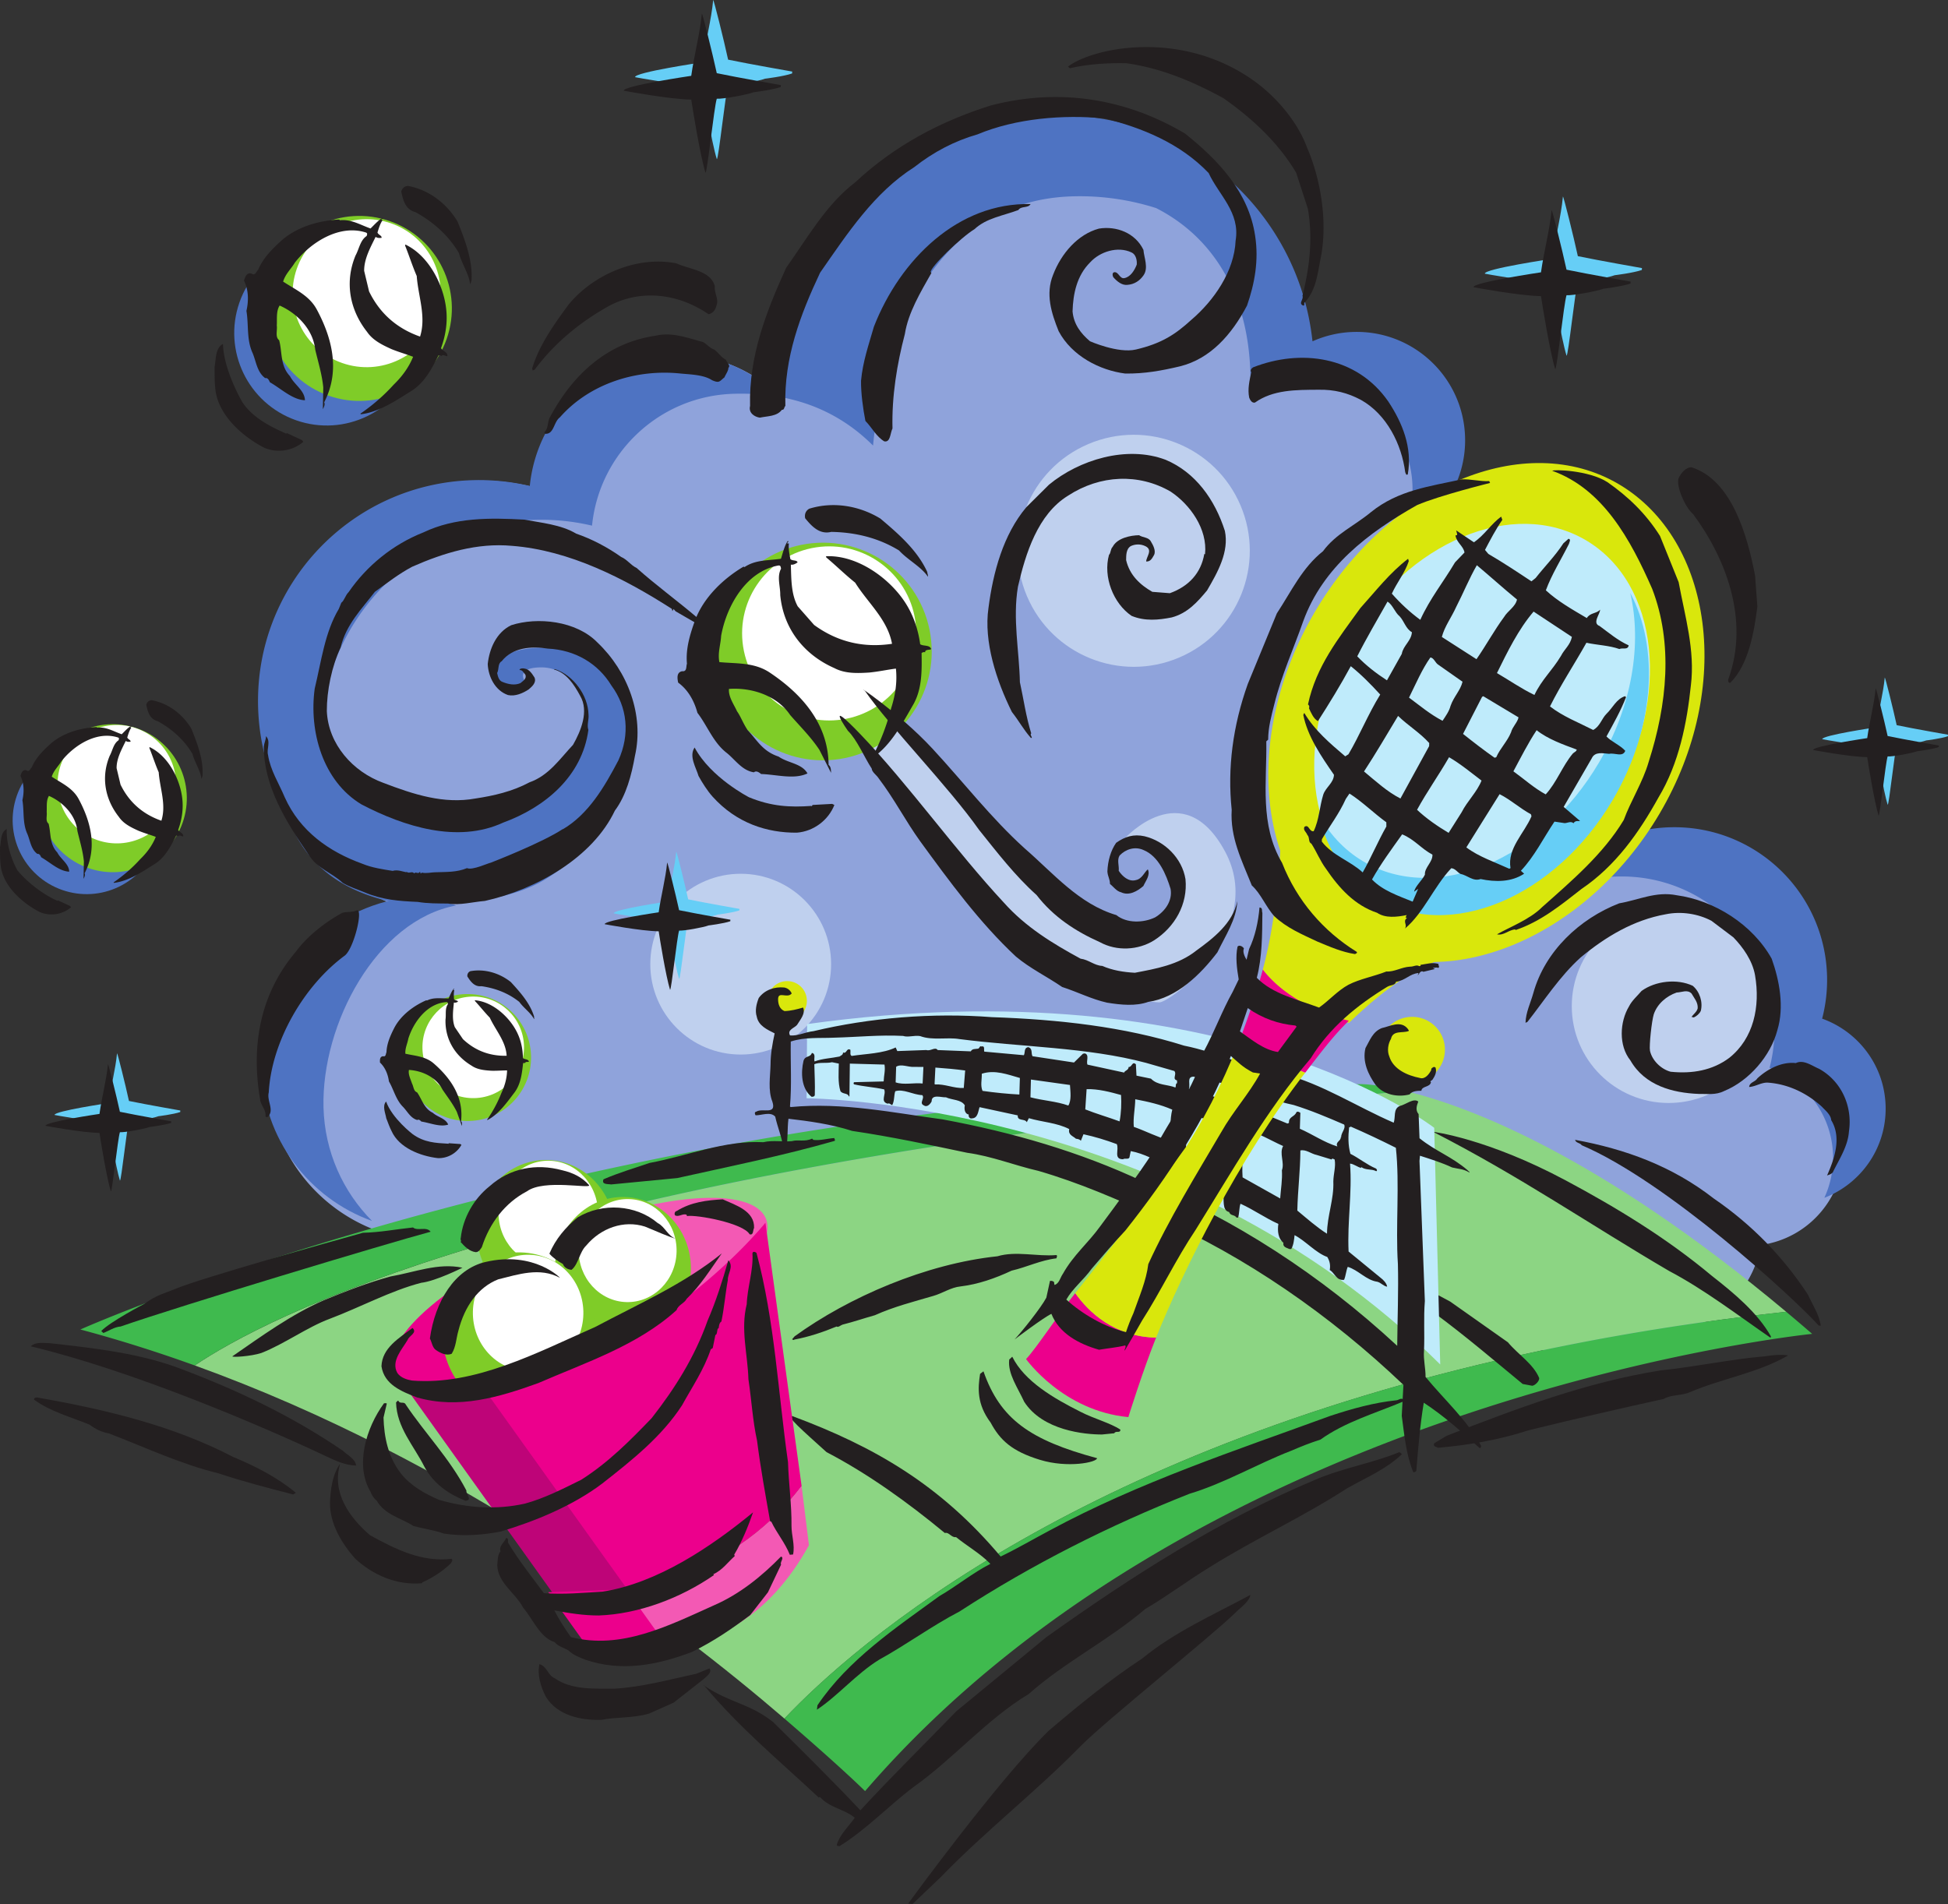
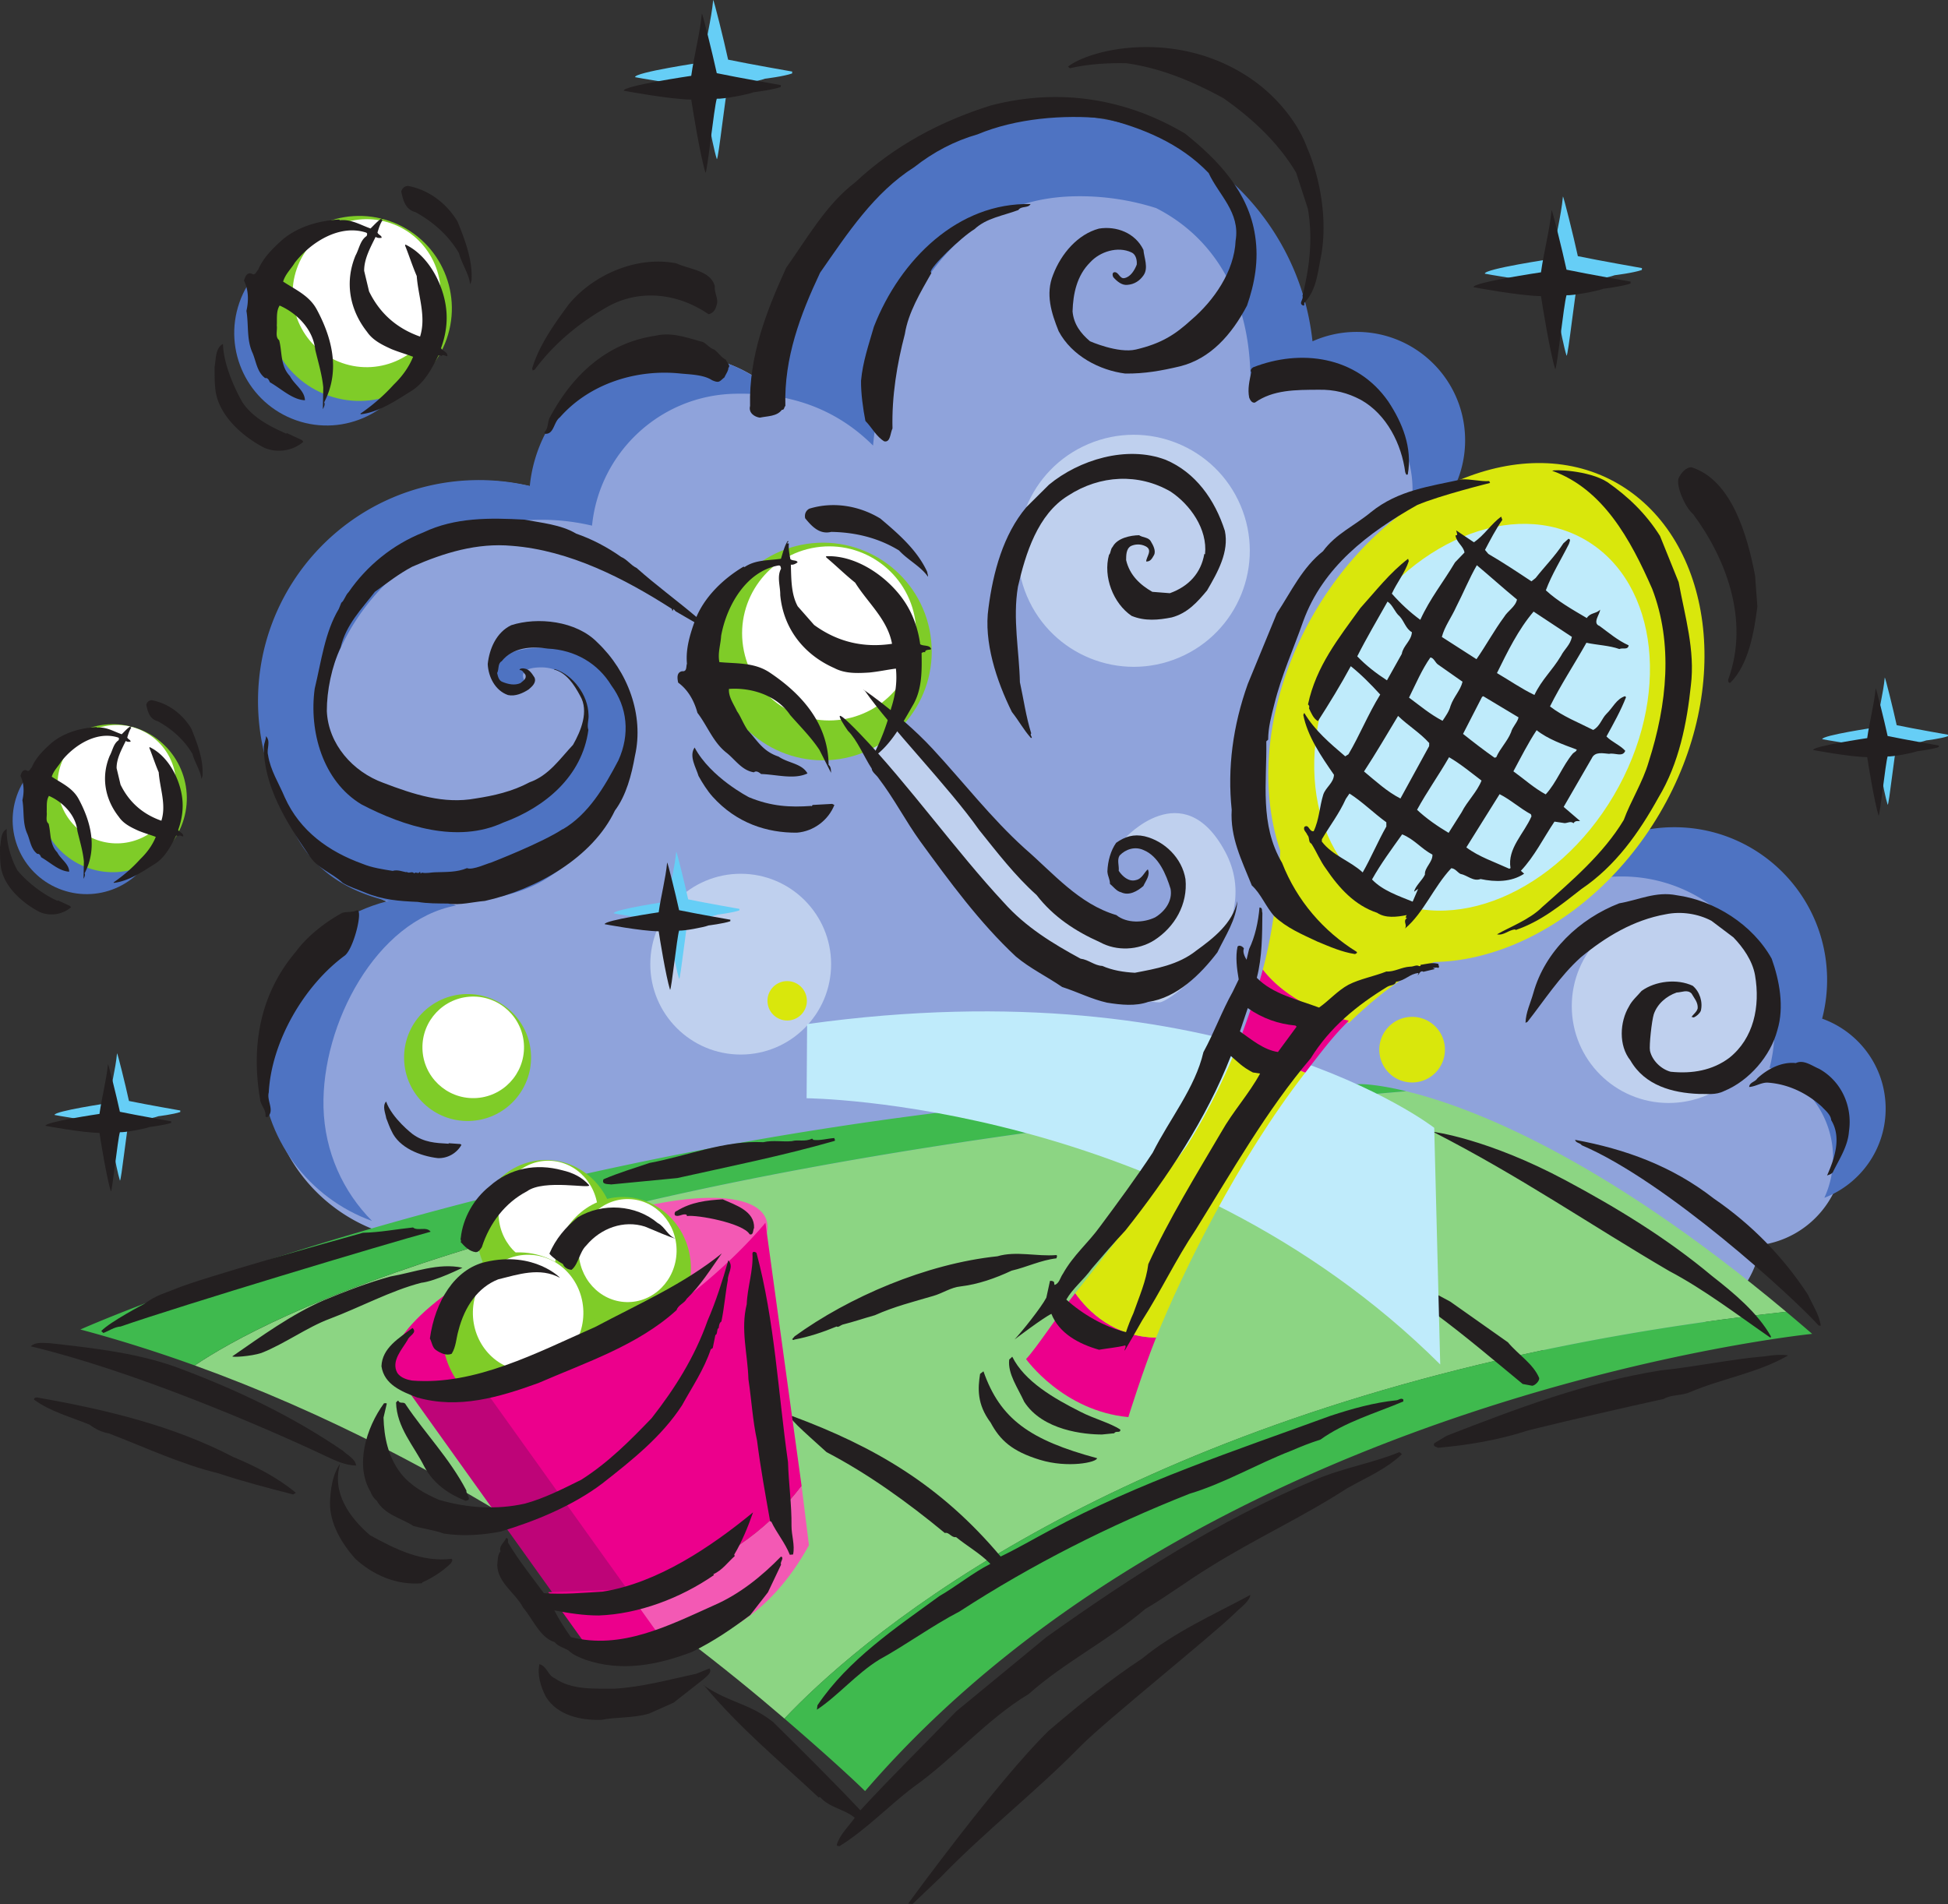
<svg xmlns="http://www.w3.org/2000/svg" width="540.02" height="527.922">
  <rect width="100%" height="100%" fill="#333333" stroke="none" />
  <path fill="#8fa3db" d="M511.05 318.262c-.288-11.273-7.581-20.703-17.6-24.285a42.378 42.378 0 0 0 1.362-11.781c-.59-23.39-20.035-41.875-43.43-41.281a42.24 42.24 0 0 0-12.894 2.351c-2.972-37.539-21.742-70.449-49.535-92.281a29.937 29.937 0 0 0 5.516-18.133c-.422-16.59-14.211-29.7-30.801-29.277a29.914 29.914 0 0 0-11.5 2.597c-3.86-35.96-34.734-63.527-71.531-62.593-35.809.906-64.653 28.496-68.047 63.261a40.478 40.478 0 0 0-25.938-8.515c-20.718.523-37.41 16.465-39.414 36.566a61.261 61.261 0 0 0-15.625-1.61c-33.828.856-60.55 28.973-59.695 62.798.656 25.843 17.23 47.527 40.098 55.945-22.043 4.086-38.477 23.684-37.887 46.805.644 25.629 21.945 45.875 47.57 45.222a46.186 46.186 0 0 0 23.11-6.847c10.539 8.593 24.078 13.613 38.738 13.242a58.729 58.729 0 0 0 28.785-8.348c24.61 26.711 60.176 43.074 99.336 42.082 32.863-.832 62.574-13.746 85.012-34.375 5.836 20.016 20.183 25.422 42.011 24.871 22.641-.574 45.512-8.058 49.47-29.476 13.21-1.809 23.234-13.29 22.89-26.938" />
  <path fill="#bfd0ee" d="M230.398 267.333c0 13.843-11.222 25.062-25.062 25.062-13.844 0-25.063-11.219-25.063-25.062 0-13.84 11.22-25.063 25.063-25.063 13.84 0 25.062 11.223 25.062 25.063" />
  <path fill="#4e73c2" d="M126.434 251.067c-6.782-2.5-18.782-2.902-17.286-1.594-21.453 4.551-37.296 23.848-36.718 46.559.496 19.703 13.21 36.215 30.707 42.504-8.047-8.11-13.145-19.18-13.457-31.5-.586-23.125 14.707-51.887 36.754-55.969" />
  <path fill="#4e73c2" d="M505.129 282.442a42.542 42.542 0 0 0 1.363-11.781c-.594-23.395-20.039-41.875-43.43-41.285a42.501 42.501 0 0 0-12.898 2.351c-2.973-37.535-21.742-70.445-49.535-92.281a29.903 29.903 0 0 0 5.516-18.133c-.418-16.59-14.211-29.695-30.801-29.277a29.914 29.914 0 0 0-11.496 2.601c-3.864-35.96-34.739-63.53-71.532-62.597-20.972.535-39.53 10.238-52.007 25.152-15.54 11.527-26.118 29.297-28.09 49.5a40.481 40.481 0 0 0-25.942-8.516c-20.714.528-37.41 16.465-39.41 36.57a61.437 61.437 0 0 0-15.625-1.613c-33.828.86-60.55 28.977-59.695 62.801.254 10.063 2.922 19.488 7.437 27.75 3.977 14.988 14.786 22.48 26.907 25.715 1.015.5 2.043.313 3.086.754-.32-.285 27.18 3.121 42.52-6.54 8.241-5.187 22.105-16.132 23.87-36.468 1.77-20.332-15.914-26.52-15.914-26.52s-8.824-2.335-16.797 0c-9.593 2.81-3.535 11.493-1.765 11.051 1.765-.441 5.304.442 6.629-2.21 1.328-2.653-2.016-.59-2.016-.59s-2.848-3.832 4.668-3.832 17.238 8.843 9.726 20.335c-7.515 11.493-18.566 18.563-37.132 18.563-18.567 0-32.141-13.102-33.153-26.96-.05-.7.04-1.4.067-2.095 2.68-15.496 11.199-29.039 23.254-38.238 3.68-1.707 5.75-3.246 6.87-4.555 8.485-4.824 18.247-7.691 28.688-7.957a61.273 61.273 0 0 1 15.63 1.61c2-20.102 18.69-36.043 39.41-36.567 9.753-.25 25.23 1.098 38.491 14.36 3.391-34.766 19.684-68.196 55.497-69.106a69.871 69.871 0 0 1 22.968 3.258c15.516 7.875 26.918 24.316 26.13 50.598 3.523-1.575 10.058-2.496 14.152-2.598 16.59-.422 30.382 12.688 30.8 29.277a29.892 29.892 0 0 1-5.515 18.13c27.793 21.835 46.562 54.745 49.535 92.284a42.24 42.24 0 0 1 12.894-2.351c23.395-.594 42.84 17.89 43.43 41.281a42.232 42.232 0 0 1-1.363 11.781c10.023 3.582 17.316 13.012 17.601 24.29a26.392 26.392 0 0 1-2.414 11.734c10.168-3.918 17.282-13.871 16.989-25.39-.286-11.274-7.579-20.704-17.598-24.286" />
  <path fill="#bfd0ee" d="M311.754 232.52s16.183-18.055 27.84 3.547c11.66 21.605-15.207 42.016-18.246 41.871-3.043-.14-34.383-2.43-54.774-35.594-20.386-33.16-55.168-63.468-59.566-68.254-4.395-4.785 4.398 4.786 4.398 4.786s17.293 3.972 20.614 5.968c3.32 2 35.91 35.653 50.378 50.711 14.47 15.059 29.653 28.153 36.965 23.082 7.317-5.074 8.953-15.636 4.535-19.758-4.418-4.125-4.375-5.449-12.144-6.359m32.144-92.379c6.946 16.352-.675 35.235-17.03 42.184-16.348 6.945-35.231-.68-42.18-17.028-6.946-16.347.675-35.234 17.027-42.18 16.348-6.948 35.234.677 42.183 17.024M489.43 278.97c0 14.831-12.024 26.855-26.852 26.855-14.832 0-26.855-12.024-26.855-26.856 0-14.828 12.023-26.851 26.855-26.851 14.828 0 26.852 12.023 26.852 26.851" />
  <path fill="#4e73c2" d="M114.79 100.797c-4.677 13.368-19.302 20.415-32.673 15.743C68.75 111.864 61.7 97.239 66.375 83.868c4.676-13.367 19.3-20.414 32.672-15.742 13.367 4.675 20.414 19.3 15.742 32.671" />
  <path fill="#7fcc28" d="M123.824 93.985c-4.676 13.367-19.304 20.414-32.672 15.742-13.37-4.676-20.418-19.3-15.742-32.672 4.672-13.367 19.3-20.418 32.668-15.742 13.371 4.672 20.418 19.305 15.746 32.672" />
  <path fill="#fff" d="M121.008 88.063c-3.742 10.695-15.442 16.332-26.137 12.594-10.695-3.742-16.336-15.442-12.598-26.137 3.743-10.695 15.446-16.336 26.141-12.594 10.695 3.739 16.332 15.442 12.594 26.137" />
  <path fill="#231f20" d="M59.652 107.31c-.195-1.731-.144-3.74-.164-5.598.414-2.004.133-5.196 2.325-6.352.175 7.34 5.351 16.11 5.351 16.11 2.719 4.175 7.48 6.679 11.977 8.667.109.278.316-.054.418-.039l4.187 1.942.344.464c-2.918 2.493-7.211 3.22-10.887 1.618-6.21-3.235-13.105-9.36-13.55-16.813M69.734 75.86c.996.684 1.305-.582 1.817-1.027 1.375-3.278 3.867-5.758 6.476-8.133 4.438-3.93 10.668-5.578 16.028-5.832l.164.203c3.117-.336 5.578 1.246 8.504 2.281 1.066-1.027 2.129-2.289 3.39-2.96.239.448-.34.124-.375.487l.325.176c-.66.93-1.04 2.172-1.418 3.414.246.68 1.253.832 1.132 1.477-.543.059-1.16.098-1.648-.274-1.406 2.887-3.219 6.106-3.176 9.438l1.36 5.691c3.015 6.196 7.8 10.293 14.136 12.524 1.766-5.57-.523-11.168-.922-16.797-1.238-2.863-2.113-5.691-3.234-8.45l.086-.277c6.586 3.141 10.59 11.293 11.308 17.848.415 3.598-.105 7.281-1.425 10.879.43.809 1.922 1.11 1.746 2.191-.156.254-1.367-.718-1.598.04-.164-.204-.512-.305-.828-.25-1.867 3.656-3.754 7.374-7.254 9.703-4.375 2.742-9.238 6.086-14.316 6.652l-.098-.18a51.862 51.862 0 0 0 9.238-8.047c2.246-2.18 4.145-4.695 5.367-7.714-2.097-.79-3.773-1.227-5.992-2.125-2.515-1.145-5.148-2.399-6.765-4.774-4.79-6.062-6.293-13.758-3.2-21.187 1-1.809 1.278-4.207 3.075-5.399.125-.414.297-.738-.164-.953-7.34-2.387-15.29 2.66-19.727 8.324-1.07 1.785-2.61 3.125-3.262 5.266 3.39 2.238 7.2 3.848 9.285 7.652 4.293 7.942 6.633 17.098 2.09 25.824.34.63-.12 1.395-.355 1.926l.11-6.074c-.345-3.574-1.415-6.992-2.235-10.484-.582-5.532-4.942-10.028-9.86-12.2-1.007 1.575-.68 3.711-.789 5.563.192 1.34-.511 3.164.653 4.047.886 3.285.258 7.09 3 9.96 1.226 2.41 4.074 3.958 4.148 6.692-3.496-.156-6.566-3.203-9.719-4.992-.218-.52-.582-1.313-1.304-1.152-2.285-1.676-2.5-4.684-3.52-7.032-1.672-3.672-1.023-7.777-1.676-11.593.657-2.891.582-5.856-.675-8.426.316-1.031.785-2.324 2.097-1.926m43.399-24.305c5.847 1.102 10.789 4.946 13.722 9.914 2.102 5.239 4.208 10.703 3.852 16.328-.152.254-.16.782-.383 1.012-.277-2.8-2.34-5.687-3.101-8.637-2.938-4.964-7.164-8.664-12.075-11.363-2.734-.683-3.441-3.312-3.914-5.719.293-.964.989-1.511 1.899-1.535" />
  <path fill="#4e73c2" d="M43.402 234.172c-3.754 10.696-15.453 16.333-26.148 12.594C6.559 243.028.922 231.325 4.66 220.63c3.738-10.696 15.442-16.333 26.137-12.594 10.7 3.738 16.351 15.441 12.605 26.136" />
  <path fill="#7fcc28" d="M50.637 228.09c-3.742 10.696-15.457 16.332-26.153 12.594-10.699-3.738-16.336-15.441-12.597-26.137 3.742-10.695 15.441-16.332 26.136-12.593 10.715 3.738 16.352 15.441 12.614 26.136" />
  <path fill="#fff" d="M47.875 222.848c-2.988 8.555-12.367 13.067-20.922 10.074-8.558-2.992-13.07-12.351-10.078-20.91 2.992-8.554 12.352-13.066 20.91-10.074 8.574 2.992 13.086 12.352 10.09 20.91" />
  <path fill="#231f20" d="M.137 239.415c-.16-1.387-.117-2.993-.137-4.48.332-1.602.11-4.153 1.863-5.079-.199 6.086 2.961 11.453 2.961 11.453 2.84 3.477 7.305 6.778 10.899 8.367.09.22.254-.043.336-.03l3.351 1.55.274.375c-2.332 1.992-5.766 2.574-8.707 1.297-4.97-2.59-10.485-7.492-10.84-13.453m7.211-25.821c.797.543 1.043-.468 1.453-.824 1.101-2.621 3.094-4.61 5.18-6.508 3.55-3.14 8.535-4.46 12.82-4.664l.133.16c2.496-.265 4.464 1 6.804 1.829.852-.825 1.703-1.833 2.711-2.372.192.364-.27.102-.297.391l.258.14c-.527.747-.832 1.739-1.133 2.731.196.543 1.004.668.907 1.184-.438.047-.93.078-1.32-.223-1.126 2.313-2.575 4.89-2.54 7.555l1.086 4.554c2.414 4.957 6.242 8.23 11.324 10.016 1.418-4.457-.418-8.934-.738-13.437-.996-2.29-1.695-4.555-2.598-6.758l.07-.223c5.282 2.512 8.481 9.035 9.06 14.277.331 2.88-.087 5.825-1.141 8.704.343.644 1.539.89 1.394 1.754-.12.203-1.09-.575-1.277.03-.133-.16-.406-.245-.66-.199-1.492 2.922-3.004 5.899-5.809 7.762-3.515 2.192-7.402 4.867-11.465 5.32l-.078-.14a41.589 41.589 0 0 0 7.39-6.442c1.802-1.742 3.321-3.753 4.302-6.171-1.684-.63-3.028-.98-4.801-1.7-2.012-.914-4.121-1.918-5.414-3.82-3.832-4.848-5.035-11.004-2.563-16.945.805-1.45 1.028-3.367 2.461-4.32.102-.333.242-.59-.129-.762-5.87-1.91-12.23 2.125-15.781 6.656-.855 1.43-2.086 2.5-2.61 4.21 2.715 1.794 5.758 3.083 7.426 6.126 3.434 6.351 5.309 13.68 1.676 20.656.27.504-.097 1.117-.289 1.543l.094-4.86c-.277-2.859-1.133-5.593-1.79-8.386-.464-4.426-3.956-8.02-7.89-9.762-.804 1.262-.543 2.973-.629 4.453.157 1.075-.41 2.532.52 3.239.71 2.625.207 5.672 2.402 7.968.98 1.926 3.262 3.165 3.317 5.352-2.797-.125-5.254-2.562-7.774-3.996-.176-.414-.465-1.047-1.043-.922-1.828-1.336-2-3.746-2.816-5.621-1.336-2.941-.82-6.223-1.34-9.277.523-2.313.465-4.684-.54-6.739.25-.828.626-1.859 1.677-1.539m34.726-19.445c4.688.879 8.64 3.953 10.989 7.93 1.68 4.187 3.367 8.562 3.082 13.062-.122.203-.13.621-.31.813-.222-2.242-1.87-4.555-2.48-6.91-2.351-3.977-5.734-6.934-9.664-9.094-2.195-.547-2.761-2.649-3.144-4.574.238-.774.793-1.207 1.527-1.227" />
  <path fill="#7fcc28" d="M147.215 292.774c.246 9.719-7.434 17.793-17.149 18.043-9.718.246-17.796-7.434-18.043-17.152-.246-9.715 7.43-17.793 17.153-18.043 9.715-.243 17.793 7.433 18.039 17.152" />
  <path fill="#fff" d="M145.262 290.044c.195 7.773-5.946 14.234-13.719 14.433-7.773.195-14.238-5.95-14.434-13.723-.199-7.773 5.946-14.234 13.72-14.43 7.773-.198 14.233 5.942 14.433 13.72" />
  <path fill="#231f20" d="M108.547 313.61c-.55-1.066-1.004-2.367-1.469-3.555-.219-1.386-1.176-3.37-.047-4.64 1.688 4.726 7.348 9.039 7.348 9.039 3.18 2.32 6.422 2.472 9.793 2.656.137.148.187-.113.258-.129l3.164.227.332.218c-1.27 2.305-3.852 3.82-6.598 3.684-4.77-.566-10.687-2.824-12.781-7.5" />
-   <path fill="#231f20" d="M106.219 292.868c.804.195.695-.692.918-1.102.09-2.437 1.082-4.636 2.18-6.797 1.898-3.597 5.5-6.168 8.874-7.632l.153.085c1.922-.964 3.886-.55 6.015-.593.438-.922.813-1.992 1.457-2.727.266.23-.187.16-.12.402l.25.036c-.2.757-.141 1.644-.083 2.535.325.375 1.008.23 1.09.676-.336.168-.723.343-1.129.222-.203 2.196-.582 4.7.258 6.828l2.254 3.325c3.437 3.246 7.508 4.714 12.113 4.609-.215-4.008-3.047-7.047-4.668-10.559-1.492-1.543-2.738-3.144-4.129-4.64l-.011-.2c4.988.415 9.539 4.68 11.59 8.711 1.14 2.208 1.703 4.7 1.726 7.329.477.418 1.508.246 1.656.984-.039.2-1.05-.129-1.011.414-.16-.09-.407-.074-.598.04-.309 2.8-.617 5.648-2.297 7.991-2.144 2.82-4.457 6.149-7.574 7.746l-.106-.09a35.7 35.7 0 0 0 3.973-7.41c.914-1.945 1.52-4.023 1.57-6.257-1.539.004-2.718.132-4.363.09-1.89-.122-3.887-.29-5.5-1.422-4.547-2.727-7.383-7.297-7.203-12.82.207-1.407-.2-3.012.664-4.212-.02-.297.012-.547-.336-.574-5.293.25-9.168 5.418-10.64 10.133-.254 1.41-.919 2.644-.817 4.176 2.723.61 5.555.722 7.816 2.656 4.688 4.055 8.415 9.367 7.618 16.07.37.32.261.922.238 1.324l-1.402-3.925c-1.09-2.211-2.606-4.145-3.985-6.188-1.715-3.41-5.605-5.234-9.293-5.437-.261 1.254.469 2.547.848 3.761.45.813.437 2.157 1.398 2.438 1.371 1.894 1.887 4.492 4.348 5.668 1.371 1.246 3.578 1.55 4.285 3.289-2.281.746-4.988-.465-7.445-.848-.27-.281-.695-.699-1.121-.422-1.871-.52-2.742-2.398-3.965-3.656-1.965-1.953-2.55-4.746-3.89-7.039-.286-2.012-1.052-3.894-2.485-5.242-.047-.742-.059-1.684.879-1.746m24.183-23.59c4.024-.715 8.125.555 11.22 3.027 2.62 2.856 5.3 5.852 6.437 9.547-.036.203.085.543 0 .746-.86-1.73-2.883-3.086-4.09-4.789-3.09-2.476-6.703-3.824-10.512-4.367-1.918.227-3.012-1.29-3.902-2.719-.043-.691.27-1.21.847-1.445" />
  <path fill="#7fcc28" d="M257.945 176.094c2.512 16.473-8.8 31.86-25.273 34.375-16.473 2.512-31.86-8.804-34.371-25.277-2.516-16.469 8.8-31.86 25.273-34.375 16.469-2.512 31.86 8.805 34.371 25.277" />
  <path fill="#fff" d="M253.723 171.985c2.007 13.18-7.043 25.488-20.223 27.5-13.176 2.012-25.488-7.043-27.496-20.219-2.012-13.18 7.043-25.488 20.219-27.5 13.175-2.008 25.488 7.043 27.5 20.219" />
  <path fill="#231f20" d="M197.531 220.876c-1.375-1.528-2.844-3.809-3.89-5.73-.672-2.31-2.723-5.47-1.082-7.884 4.46 8.367 15.074 13.793 15.074 13.793 6.226 2.574 11.457 2.82 17.222 2.407.27.226.301-.23.415-.27l5.425-.297.61.297c-1.657 4.195-5.72 7.324-10.418 7.684-8.239.062-16.711-2.618-23.356-10" />
  <path fill="#231f20" d="M189.11 186.11c1.41.156 1.035-1.324 1.324-2.074-.38-4.164.84-8.117 2.242-12.024 2.445-6.527 8.015-11.675 13.441-14.894l.281.117c3.059-2.063 6.485-1.777 10.098-2.313.543-1.66.953-3.554 1.89-4.949.5.336-.28.317-.12.715l.433.004c-.172 1.328.121 2.832.41 4.332.63.567 1.766.172 1.996.906-.535.368-1.156.743-1.87.625.132 3.778.027 8.121 1.906 11.559l4.55 5.168c6.551 4.777 13.786 6.394 21.594 5.223-1.23-6.766-6.7-11.32-10.215-16.95-2.867-2.296-5.336-4.757-8.02-7l-.066-.332c8.578-.37 17.23 5.899 21.594 12.313 2.41 3.508 3.902 7.625 4.516 12.09.894.605 2.613.097 3.02 1.312-.016.352-1.813.012-1.634.93-.285-.125-.703-.04-1 .191.075 4.828.165 9.735-2.187 14.086-3.04 5.258-6.25 11.418-11.211 14.805l-.2-.133a61.195 61.195 0 0 0 5.161-13.457c1.133-3.504 1.719-7.16 1.32-10.976-2.613.335-4.593.808-7.394 1.093-3.246.2-6.672.348-9.66-1.23-8.32-3.656-14.13-10.828-15.012-20.254.043-2.43-.988-5.078.223-7.305-.102-.5-.098-.93-.696-.898-8.945 1.562-14.426 11.191-15.914 19.523-.129 2.446-.988 4.688-.488 7.27 4.758.457 9.605.035 13.867 2.836 8.844 5.886 16.32 14.113 16.414 25.683.7.469.64 1.52.688 2.2l-3.23-6.372c-2.329-3.527-5.325-6.488-8.106-9.664-3.653-5.43-10.66-7.695-16.973-7.246-.18 2.196 1.344 4.239 2.246 6.223.945 1.281 1.668 3.32 2.91 5.168 2.735 2.926 4.176 5.902 8.614 7.375 2.601 1.824 6.414 1.863 7.996 4.664-3.72 1.766-8.59.293-12.852.168-.512-.418-1.324-1.04-1.992-.477-3.293-.48-5.176-3.488-7.531-5.367-3.762-2.894-5.356-7.515-8.133-11.125-.91-3.367-2.625-6.406-5.348-8.383-.246-1.246-.469-2.847 1.117-3.156m35.223-45.055c6.688-2.078 13.938-.808 19.727 2.735 5.074 4.285 10.273 8.808 13.007 14.843-.015.352.262.903.16 1.27-1.831-2.758-5.57-4.625-7.988-7.266-5.789-3.543-12.222-5.054-18.812-5.156-3.219.797-5.403-1.543-7.223-3.785-.226-1.164.195-2.11 1.129-2.64m-22.414-39.067c.75-.629-.602-1.629-.656-2.227-1.348-.668-2-1.883-3.27-2.84-1.375-.457-2.078-1.593-3.191-2.109-4.2-1.101-8.45-2.797-12.953-1.746-13.356 1.91-22.91 10.586-29.266 22.387-.926 1.402-.43 3.187-1.668 4.383l.156.437c2.535.227 2.371-3.246 4.13-4.543 8.202-9.348 21.237-13.48 33.57-12.148 2.746.254 6.351.34 8.609 1.832 2.074.925 2.066.308 3.457-.786.36-.878 1.11-1.84 1.082-2.64m145.254-79.891c6.207 4.332 12.36 11.242 15.183 18.864 4.024 9.32 5.79 21.515 3.614 31.304-.778 4.274-1.348 8.551-4.39 11.711-.083.317.151.871-.364.727-1.336-.621.219-1.602-.145-2.707 1.813-7.328 2.98-15.348 1.504-24.078l-3.258-10.024c-4.976-8.402-12.379-15.234-20.203-20.691-8.488-4.63-17.222-8.309-26.836-9.664-5.43-.125-11.03.285-15.691 1.39l-.527-.465c6.652-5.086 30.836-10.52 51.113 3.633M198.16 79.395c-1.066-4.375-6.984-4.68-10.633-6.367-10.847-2.191-23.062 3.074-29.89 11.414-3.95 5.336-8.278 11.441-10.102 17.707l.133.586.559-.25c5.605-7.504 12.718-13.262 20.582-17.648 8.882-4.75 19.28-3.442 27.613 2.285 1.125-.2 1.945-1.188 2.172-2.348.777-1.719-.645-3.605-.434-5.379m299.672 215.367c2.16-1.047 4.441.746 6.43 1.575 6.254 3.453 9.34 10.476 8.297 17.406-.293 4.148-2.782 7.812-4.454 11.27-.457.605-1.12.71-1.613.917 2.067-4.648 4.09-10.523 1.153-15.34-.114-1.5-1.583-2.66-2.563-3.71-3.973-3.641-9.195-6.29-14.988-6.696-1.836-.094-3.38 1.094-5.192 1.2.106-1.325 1.649-1.36 2.258-2.372 2.754-2.578 6.746-4.687 10.672-4.25M98.984 252.395c-1.476.684-2.843.293-4.132.73-4.329 2.34-9.622 6.329-12.758 10.66-10.13 11.864-12.48 26.337-10.008 40.903.14 1.86 1.762 2.938 1.504 4.875l.43.242c2.32-1.773-.149-4.488.488-6.91.746-13.976 9.637-29.515 21.058-37.933 2.512-1.915 5.145-12.766 3.418-12.567" />
  <path fill="#231f20" d="M328.492 37.016c9.2 7.328 17.684 16.258 19.453 28.383 1.063 6.844-.16 13.309-2.246 19.324-4.265 8.078-10.136 14.75-18.597 16.852-5.067 1.199-9.809 2.074-15.204 1.996-7.015-.906-14.746-4.84-18.418-11.734-2.015-5.024-3.703-10.282-1.543-15.641 2.27-5.942 6.864-11.23 12.696-12.809 4.844-.797 10.097 1.184 12.347 5.899.165 2.144 1.477 4.996.016 7.062-1.078 1.551-2.586 2.496-4.453 2.633-1.504.191-2.895-.957-3.93-2.14-.23-.45-.328-1.282.293-1.36 1.239-.156 1.489 1.98 2.88 1.617 1.66-.394 2.714-2.129 3.339-3.715.125-1.242-.246-2.89-1.473-3.402-3.797-1.785-8.73-.223-11.437 2.758-3.7 3.668-4.735 8.7-4.883 13.617.324 3.543 2.23 6.04 4.82 8.258 0 0 7.809 3.46 12.746 2.297 7.157-1.684 10.946-4.207 15.293-8.168 6.371-5.418 11.977-13.567 12.344-22.008 1.324-7.89-4.71-12.695-7.473-18.758-7.968-8.336-18.601-12.562-28.863-15.14-11.437-1.114-24.594-.024-35.207 4.417-6.426 1.84-12.262 4.93-17.523 9.075-11.121 7.054-18.438 18.242-26.13 29.293-5.472 11.625-10.007 23.597-9.62 36.933-.414.332-.23 1.157-.957 1.063-1.399 1.87-3.93 1.719-6.121 2.183-1.457-.199-3.2-1.297-2.707-3.246-.352-13.808 4.496-26.203 10.003-38.297 6.016-8.488 11.145-17.613 19.145-23.707 10.852-10.125 23.531-16.898 37.559-21.297 19.336-5.066 37.851-1.73 53.851 7.762" />
  <path fill="#231f20" d="M285.695 56.587c-.754 1.23-2.554.417-3.394 1.652-4.13 1.555-8.985 2.258-12.133 5.289-3.773 2.266-12.242 10.492-12.172 11.894l.211.258c-2.977 5.282-6.441 10.989-7.367 16.95-2.18 8.289-3.652 17.238-3.426 26.164-.656 1.304-.531 3.93-2.277 3.582-2.219-1.325-3.407-3.817-5.23-5.66-.657-3.313-1.262-7.758-1.212-11.157.47-5.246 2.157-10.074 3.563-14.965 7.262-18.632 23.367-34.507 43.437-34.007m139.364 218.777c3.222-11.621 12.847-20.652 23.82-24.902 5.324-.899 10.152-3.391 15.914-2.239 10.426 1.418 21.062 8.102 26.348 17.594 2.136 5.984 3.546 13.36 1.574 19.824-1.883 7.156-7.824 14.031-14.781 16.883-2.364 1.18-4.72.73-7.008.79-7.192-.278-14.957-2.298-18.957-9.302-3.313-4.12-2.946-10.699-.38-14.965.802-1.625 2.372-2.964 3.485-4.292 3.824-2.774 9.844-3.458 14.176-1.426 1.95 1.629 2.863 4.508 2.238 6.968-.363.778-1.183 1.48-1.941 1.81l-.617-.138c.441-.703 1.496-1.414 1.699-2.41.11-1.687-.988-2.805-1.707-4.086-1.176-1.191-2.684-.312-4.137-.273-2.8.984-5.344 3.11-6.336 6.039-.566 1.851-1.312 8.668-1.047 10.117.606 2.734 3.114 5.113 5.727 5.809 5.976.617 11.605-.368 16.254-3.848 6.738-5.363 8.656-14.2 7.137-22.95-.715-4.03-3.329-7.71-5.997-10.468l-6.078-4.586c-3.715-1.969-8.394-2.687-12.652-1.816-8.977 1.601-16.652 6.226-23.613 11.98-5.825 5.27-10.09 11.95-14.75 17.875l-.532.242c.082-2.906 1.391-5.46 2.16-8.23M274.023 168.56c1.286-9.907 4.079-20.294 10.493-27.93l6.289-6.243c8.304-6.86 21.507-10.996 32.336-6.898 8.242 3.476 13.632 10.984 16.418 19.723 1.195 5.8-1.965 11.402-4.938 16.496-2.648 3.18-5.394 6.32-9.812 7.488-3.676.73-7.442 1.09-11.122-.438-5.082-3.468-7.93-10.836-6.257-16.902.574-.61.34-1.504 1.023-2.246 1.274-2.441 4.95-3.176 7.328-3.211 1 .695 2.625.516 3.258 1.727.645 1.035 1.469 2.656.871 3.777-.48.816-.941 1.871-2.172 1.781.059-1.367 1.89-3.156-.133-4.207-1.445-.746-2.996-.597-4.125-.066-1.335.804-1.277 2.617-1.3 3.886.988 4.223 3.902 6.868 7.258 8.801l4.867.38c5.277-1.907 8.633-5.59 9.547-10.88l.203.07c.746-6.976-4.153-13.789-9.535-17.359-8.829-5.129-19.543-4.672-28.422 1.117-8.407 5.153-11.801 16.055-13.91 25.266-1.489 8.91.343 17.602.546 26.469 1.036 4.707 1.66 9.437 3.141 14.183-.43.371.234.895.152 1.27l-.273-.035c-2.133-2.43-3.219-4.61-5.242-7.176-4.274-8.621-7.856-19.484-6.489-28.844m-35.457 35.071c13.235 13.828 26.57 32.527 39.688 46.601 6.082 6.836 13.617 11.41 21.3 15.582 2.231.274 3.825 1.91 6 2.004 2.837 1.234 5.88 1.727 9.051 1.902 5.817-1.117 12.051-2.168 17.055-6.168 4.563-3.304 10.117-7.558 11.34-13.718-.219 5.12-3.39 9.761-5.523 14.23-4.668 6.121-11.25 12.613-19.172 13.734-3.48 1.239-7.543.836-11.407.211-4.308-.96-8.125-2.953-12.453-4.347-4.258-2.922-8.879-5.133-12.824-8.442-10.133-9.464-18.445-20.875-26.48-31.89-4.149-5.746-7.102-11.64-11.563-17.524-.61-.957-1.844-1.675-1.933-2.718-2.04-3.082-4.043-7.993-6.606-10.477 0 0-6.957-9.934 3.527 1.02" />
  <path fill="#231f20" d="M258.45 207.528c8.62 9.312 16.331 19.332 25.62 27.719 7.934 6.875 15.016 15.418 25.395 18.476 2.914 2.364 7.574 2.176 10.765.63 2.797-1.692 4.856-4.626 4.274-7.9-1.227-3.98-3.293-9.042-7.488-10.757-2.356-1.074-4.922-.285-6.637 1.504-.785 1.242-.106 2.816-.246 4.254 1.02 1.543 2.793 3.117 4.73 2.574 1.735-.32 2.367-2.195 3.332-2.984.762 1.585-.582 3.171-1.23 4.617-1.656 1.445-3.973 2.793-6.168 1.746-1.3-.297-2.113-1.547-3.09-2.309-.023-1.465-.613-1.988-.719-3.469.117-2.902.91-5.785 2.426-7.94 2.465-1.75 4.856-2.481 7.867-1.821 5.602 1.34 10.414 6.078 11.356 11.902.68 6.902-2.934 13.277-8.739 16.977-4.382 2.726-10.332 3.05-14.984.488-6.691-2.977-12.879-6.992-17.566-13.082-5.98-5.356-10.938-11.832-15.938-18.059-8.402-11.937-24.86-28.746-31.629-38.53-3.402-2.442 9.324 5.878 18.668 15.964M73.75 204.122c1.402 1.523.074 3.523.559 5.226.652 4.254 2.925 7.664 4.656 11.778 4.207 9.324 12.183 15.02 21.578 18.402 2.566 1.07 5.656 1.52 8.316 1.945 1.329-.414 2.723.192 3.801.383l.043-.156c.68.676 1.469-.297 2.13.46.413-.566 1.136.286 1.487-.374l.246.058c-.125.137.016.258.075.356l.328-.25c1.136.289 2.629-.082 3.582-.094 3.156-.113 6.066.043 8.91-1.152 1.453.699 6.043-1.469 6.574-1.5.387-.153 14.176-5.492 20.004-9.348l-.02.078c7.141-4.191 11.579-11.816 15.407-19.105 3.273-7.176 2.5-14.79-1.934-20.754-3.699-6.11-10.035-9.887-17.66-10.238-4.406-.704-9.7-.38-12.766 3.511-1.128.63-.68 2.164-1.246 3.27.192.883.457 2.117 1.493 2.465 1.558.644 3.363 1.02 4.941.336.676-.579 1.906-1.266 1.352-2.41-.477-.454-.692-1.258-1.57-1.231-.055-.43.843-.54 1.331-.414 1.422.195 2.117 1.457 2.793 2.46.653 1.419-.707 2.575-1.613 3.345-1.578 1.02-3.668 1.988-5.719 1.55-3.562-1.238-5.46-5.058-5.617-8.601.445-4.137 2.32-8.75 6.516-10.77 7.238-2.332 18.046-1.254 23.921 4.825 8.399 7.972 12.95 20.132 10.372 31.406-.93 5.27-2.414 10.976-5.563 15.183-6.184 13.024-21.707 21.84-36.035 25.04-3.465.288-6.856 1.261-10.266.726-2.77-.031-5.554.012-8.375-.457-5.148-.223-9.742-.555-14.715-2.652-2.027-.848-4.113-1.461-6.05-2.621-3.032-2.856-7.145-3.985-9.473-7.829-6.262-9.093-12.453-19.09-12.402-30 .093-.976.574-1.773.609-2.847" />
  <path fill="#231f20" d="M94.621 167.122c.832-.614 1.145-2.114 2.035-2.961 5.004-7.27 12.242-13.2 20.719-16.543 8.777-4.188 18.414-4.063 27.953-3.543 4.527.863 10.23 1.367 14.399 3.89 4.363 1.489 8.75 3.813 12.472 6.461 1.653.692 2.649 2.29 4.278 3.051 5.335 4.746 11.07 8.93 16.523 13.54.293.16.734.695 1.16.972 1.496.644 2.41 2.558 3.77 3.086l.175.293c-.988-.676-2.113-1.477-3.343-1.551l-7.453-4.305-.579-.652-.32.582-.168-.625c-13.05-8.371-28.316-16.242-44.336-17.473-9.61-.87-18.761 1.883-27.633 5.79-3.878 2.066-6.843 4.449-10.34 6.945-3.68 4.781-7.98 9.062-9.496 15.422-2.472 5.265-3.859 12.07-3.835 17.668.406 9.195 7.226 16.836 15.675 19.898 8.485 3.246 16.778 5.938 25.543 4.332 5.035-.754 10.274-1.957 14.942-4.473 5.422-1.902 8.496-6.597 12.09-10.402 2.183-3.84 4.464-9.324 1.996-13.562-1.676-3.114-3.805-6.426-7.313-7.356l.277-.094c5.137 1.692 9.192 7.184 9.336 12.645.137 1.367-.507 2.867-.039 4.238-1.738 12.887-12 21.434-23.632 25.695-12.637 5.84-27.473 1.083-39.208-5.015-10.804-6.445-14.648-20.305-13.027-32.133 1.824-7.527 2.793-15.61 6.672-22.09l.707-1.73m290.227-55.817c3.957 5.992 6.71 12.805 5.418 20.211-.493.422-.582-.351-.715-.594-.992-7.664-5.07-16.039-12.336-20.078-3.598-1.894-7.277-2.879-11.73-2.78-6.282.03-12.567-.016-17.602 3.566-.856.16-1.32-.72-1.578-1.356-.492-2.414.066-4.668.57-7.078-.422-.492.082-1.066.492-1.34 13.133-5.148 28.668-3.215 37.48 9.45" />
  <path fill="#8cd583" d="M389.84 302.567c-24.27 2.031-46.867 4.313-67.942 6.773-86.441 10.102-146.91 23.336-188.59 35.817-46.343 13.875-69.488 26.808-79.324 33.437 73.07 26.356 131.98 70.836 163.477 97.926 9.324-9.863 30.242-29.348 66.027-49.668 33.844-19.222 81-39.187 144.258-52.48 20.719-4.352 43.149-7.996 67.418-10.657-51.687-43.261-87.691-56.867-105.324-61.148" />
  <path fill="#3fba4e" d="M377.418 300.598C169.863 302.544 22.285 368.63 22.285 368.63c10.82 2.895 21.403 6.254 31.7 9.965 20.835-14.047 101.374-56.386 335.855-76.027-8.188-1.988-12.422-1.969-12.422-1.969m117.746 63.116C318.45 383.09 238.492 454.266 217.461 476.52c16.105 13.856 22.351 20.098 22.351 20.098C334.528 386.766 502.36 369.844 502.36 369.844a566.762 566.762 0 0 0-7.195-6.129" />
  <path fill="#231f20" d="M10.23 387.47c19.079 3.343 37.688 7.796 54.426 16.507 6.117 2.543 12.223 5.645 17.371 9.942l-.757.453c-6.965-1.809-14.032-3.621-20.805-5.895-10.41-2.527-20.238-7.195-30.25-11.02-2.14-.413-3.715-1.19-5.371-2.433-5.192-2.152-10.766-3.566-15.371-6.918-.18-.469.382-.644.757-.637m3.563-15.043c12.73 1.418 25.363 2.84 36.77 7.274C66 385.547 81.09 392.704 95.011 402.22c1.332 1.284 3.406 2.175 3.722 4.128-2.988-.035-5.77-1.363-8.457-2.629-18.476-8.71-53.855-23.742-81.789-30.437 1.469-1.242 3.157-.903 5.305-.856M39.93 361.56c3.875-2.712 5.207-2.743 8.78-4.235 7.212-2.985 42.169-12.836 51.903-15.512 4.856-.121 9.13-.98 13.88-1.473 1.241 1.09 3.726-.375 4.886 1.184-11.965 3.195-69.426 20.531-85.922 26.273-1.77.137-3.238 1.204-4.809 1.801l-.574-.547c2.457-2.582 11.856-7.492 11.856-7.492m127.383-34.586c4.433-1.886 8.332-3.011 12.773-4.527 10.504-1.945 20.762-6.317 31.512-5.746 2.691-.63 5.324-.043 7.933-.297 1.762-.508 3.555.285 5.586-.7l.38.36c1.78.238 3.82-.375 5.78-.516.004.282.485.73-.074.84-14.371 4.102-28.773 6.989-43.445 10.254l-18.352 1.774c-.66-.168-2.8.164-2.093-1.442m27.941 140.437c7.3 4.903 12.3 4.755 19.066 10.055 7.95 7.852 16.61 16.426 24.196 24.485 8.433-9.196 17.89-18.457 26.617-27.485l24.965-20.558c23.601-16.828 48.015-32.492 74.48-43.602 7.477-3.246 15.813-4.582 23.3-7.644.474.07.395.351.778.52-4.332 4.179-9.898 6.472-15.242 9.503-12.43 8.031-25.45 13.95-37.984 21.797-6.14 3.73-11.684 7.988-17.922 11.629-10.238 8.742-22.324 14.695-32.363 23.617-11.56 6.95-20.91 17.98-31.864 25.735-6.89 5.18-13.222 11.914-20.625 16.468-.199-.176-.652.035-.68-.426.77-2.757 3.34-5.156 4.981-7.496-2.95-2.449-6.895-2.68-9.695-5.789l-.27.207c-11.68-10.906-21.777-19.16-31.738-31.015.078-.282-.379-.067 0 0" />
  <path fill="#231f20" d="M219.738 392.672c22.532 8.395 40.91 18.97 57.66 38.903 4.524-2.168 9.032-4.805 13.641-7.258 24.688-13.324 51.457-22.129 77.824-31.762 5.836-1.925 12.051-3.668 18.196-4.293.656-.015 1.289-.777 1.957-.234l.011.559c-7.757 3.277-16.105 5.64-22.98 10.574-3.152 1.015-5.094 1.812-8.14 3.101-9.528 3.7-18.356 8.965-28.184 11.922-22.192 8.781-43.493 19.5-63.703 32.621-7.56 3.926-14.801 9.246-22.262 13.356-6.344 3.898-11.418 10.004-17.297 13.886l.152-1.214c8.551-12.73 21.867-21.567 33.79-30.274 4.874-2.832 9.175-6.398 14.152-8.953-2.871-2.918-6.282-4.789-9.524-7.414-1.304.219-1.906-1.45-3.113-1.137-10.3-8.515-21.336-16.453-32.785-22.422-6.215-5.632-11.934-10.55-9.395-9.96m.547-22.149c15-10.871 36.41-20.117 56.219-22.195 5.176-1.54 10.887.117 16.32-.336.371.11.125.617.028.91-4.293.488-8.25 2.453-12.407 3.41-4.547 2.133-9.285 3.79-14.168 4.375-2.687.262-5.023 1.934-7.636 2.66-5.434 1.594-10.844 2.957-16.106 5.324-3.012.84-5.906 1.844-8.965 2.606-.531.176-1.238.867-1.644.523-3.848 1.59-7.73 2.883-11.739 3.63-.156.284-.437-.048-.625-.063l.723-.844m70.434 109.356c8.383-7.122 16.816-14.028 25.93-20.028 8.933-7.355 19.663-12.07 29.964-17.62-.215 1.776-2.644 3.417-4.234 5.019-6.39 6.254-35.68 29.73-42.734 36.816-12.383 12.668-26.48 23.61-38.833 36.383l-7.824 7.472-1.234-.097s24.687-33.973 38.965-47.945m79.965-131.91c10.902 2.8 21.507 7.492 31.359 12.937l15.973 11.27c2.796 3.382 6.968 5.894 8.656 9.863.207.84-1.188 2.172-1.93 2.191l-2.629-.492c-15.836-13.047-32.265-27.57-51.425-35.492l-.004-.278m30.356 50.133c19.05-7.394 38.378-14.793 59.308-18.129 9.78-.992 19.25-3.097 28.941-3.906 2.05-.332 4.191-.574 6.441-.258-8.375 4.883-18.515 6.445-27.292 10.219-2.215.988-5.122.598-7.235 1.863-12.539 2.75-25.258 5.684-37.512 8.703-8.054 2.633-16.332 4.055-24.996 4.836-.476-.265-1.597-.332-1.058-1.281l3.402-2.047m35.598-82.058c13.879 2.558 26.832 7.218 38.422 16.246 10.66 7.304 19.347 16.3 26.148 26.699 1.27 2.832 3.191 5.633 3.531 8.605l-.566-.062c-7.238-8.043-42.234-39.992-65.68-49.988-.504-.727-1.62-.575-1.855-1.5M64.445 376.047c-.379.38 5.215.032 8.02-.91 6.402-2.508 12.722-7.16 18.906-9.46 8.477-3.192 16.918-7.805 25.41-10 3.98-.438 11.422-4.176 11.422-4.176-6.738-1.43-13.242 1.261-19.95 2.43-6.132 1.671-12.292 4.042-18.456 6.581-9.016 3.934-17.281 9.957-25.352 15.535m369.688-48.71c14.113 7.554 28.027 16.035 40.437 26.425 5.942 4.649 12.68 10.192 16.387 16.825-.184.101-.078.285-.074.378-9.207-6.351-18.457-13.449-28.16-18.554-21.883-12.801-41.23-26.2-65.465-38.598 0 0 14.95 1.79 36.875 13.524" />
  <path fill="#bfebfb" d="m223.746 283.95-.14 20.562s102.16.73 175.648 73.813c0 0-1.414-55.676-1.664-65.617 0 0-57.52-44.973-173.844-28.758" />
  <path fill="#d9e70c" d="M223.676 277.356a5.454 5.454 0 0 1-5.32 5.594 5.458 5.458 0 1 1-.274-10.914 5.459 5.459 0 0 1 5.594 5.32m176.879 13.457a9.09 9.09 0 0 1-8.864 9.32 9.089 9.089 0 0 1-9.32-8.859c-.125-5.023 3.836-9.2 8.863-9.324 5.02-.13 9.196 3.84 9.32 8.863" />
-   <path fill="#231f20" d="M214.121 305.473c-1.266-3.195-.598-6.863-.512-10.261.008-3.055.532-5.872 1.137-8.688-2.062-1.05-4.469-2.094-4.957-4.629-.55-1.683-.09-3.562.55-5.191 1.641-2.25 4.419-3.168 7.056-2.899.937.149 1.718.805 2.082 1.649-1.235 1.558-3.844-.836-3.778 1.707.031 1.273.406 2.62 1.778 3.183 1.78-.047 3.55-.515 5.156-.98.719 1.68-.766 3.328-1.664 4.793-.656.867-2.852 1.347-1.961 2.937 2.125.203 4.304-.957 6.508-1.183 15.527-3.703 32.89-5.164 49.476-3.883 18.442.633 36.578 2.637 53.266 7.902 9.472 1.88 17.902 6.336 27.449 7.793 10.938 2.864 20.441 9.16 30.652 13.57.555-1.542-.18-3.816 1.664-4.628 1.692-.38 3.848-2.305 5.149-1.235-.399 1.032-.871 2.403.09 3.48l.254 6.7c4.507 3.621 8.875 5.043 13.296 8.832.176.168.352.418.52.414l.008.254c-1.723-1.059-2.91-.945-4.79-1.406-2.92-1.367-6-2.313-8.913-3.254l-.129 1.445 1.488 38.848c-.383 4.847-.023 8.996-.238 13.844-.195 2.464.457 4.742.434 7.203 5.347 6.484 11.425 11.851 15.43 19.136-.079.254-.157.598-.41.606-4.95-4.465-9.903-8.922-15.517-12.598-1.03 6.227-1.55 12.52-2.066 18.899-.246.261-.5.437-.84.359-1.988-4.79-2.472-10.293-3.199-15.621l.465-8.586c-20.102-19.188-43.781-35.648-68.508-46.488-10.652-4.91-21.383-9.559-32.668-12.84-6.664-1.528-12.926-4.09-19.738-5.02-10.414-2.195-21.086-4.472-31.91-6.066-5.82-1.89-12.207-2.746-17.657-3.375-.355 2.812-.105 5.863-.632 8.594l-.774-.407c-.422-3.129-1.59-5.734-2.262-8.77-1.308-1.495-3.828-.327-5.441-.374-.176-.246-.45-.922.23-1.024 1.668-1.062 5.63 1.047 4.426-2.742zm4.875 1.32.176.165c14.394-1.383 28.394 1.57 42.191 3.425 19.367 3.586 37.926 8.973 55.453 17.192 25.309 10.394 49.305 25.918 70.516 45.586.066-7.559.379-15.293.191-22.676-.687-10.426.543-22.172-.566-32.242-4.039-2.024-8.422-4.117-12.71-5.961l.175.246-.426.012c-.277 2.468-.3 5.015.36 7.379 2.406 1.21 4.574 3.023 7.062 4.066.172.078.523.582.105.758-1.378-.727-2.808-.184-4.191-1.164l.008.254c-1.027-.227-2.066-1.137-3.086-1.196.629 8.133-.785 15.98-.402 24.375l8.844 7.25c.777.57 1.738 1.567 1.843 2.496-1.02-.144-1.726-1.14-2.75-1.37-3.066-.434-5.261-3.262-8.168-4.126-.48 1.117-.531 2.477-1.015 3.59-2.2.313-2.594-1.969-3.973-2.7.219-1.358.023-2.46-.688-3.632-3.167-1.11-5.968-4.43-9.066-6.05-.137 1.277-.27 2.722-.922 3.843l-.508.012c-.859-.403-1.882-.547-1.66-1.742-1.469-1.149-1.695-3.266-1.402-5.227-3.61-1.605-6.895-3.984-10.5-5.594-.399 1.117-.274 2.64-.668 3.84l-.422.008c-.621-.918-1.621-.383-2.078-1.558-2.05-.454-1.277-3.536-1.664-5.391-3.45-2.035-7.055-3.559-10.578-5.246l-.774 2.984c-1.093.371-2.629.07-3.25-1.015.051-1.364-.574-2.536-.523-3.899-3.356-1.695-6.8-3.644-10.465-4.316l-.305 1.449c-.058 1.105-1.265.375-1.847.812-2.715-.015-1.004-2.687-1.72-4.199-3.003-1.113-6.081-2.054-9.237-2.738l-.72 1.8c-.35-.413-.862-.488-1.37-.558-.785-.746-2.238-1.047-1.852-2.672-3.441-1.777-7.52-1.933-11.199-3.023l-.566 1.117c-.54-1.094-2.637-.191-2.512-1.89l-10.582-2.282c-.399 1.113-.434 3.07-2.129 3.11-.504.183-1.031-.395-.875-1.079-1.11-.14-1.316-1.578-1.082-2.52-.98-1.671-3.52-1.44-5.238-2.245-1.102.117-4.016-1-3.961 1.12-.325.688-1.23 1.731-2.094 1.157-1.547-.64.289-1.96-.496-2.875-2.637-.101-5.227-1.816-7.5-1.082-.395 1.2-.188 2.637-.836 3.84-.43-.07-.695-.66-1.285-.39-2.137-.626-.32-2.54-.95-3.966-2.73-.613-5.792-.785-8.355-1.402-.176-.164-.184-.504.07-.594l8.145-.207c.043-1.613.516-3.07.223-4.675l-9.602-.266-.11 9.086-.167.004c-.282-1.008-1.715-.55-2.332-1.469-.739-2.36-.473-5.25-.446-7.629l-1.879-.379c-1.605.383-3.484-.082-4.91.551.07 2.883.227 5.598.133 8.484.008.426-.496.606-.922.532-2.86-2.297-2.972-6.715-2.207-9.957.473-1.543 1.848-.813 2.32-2.184 1.196.223.47 1.602.743 2.36 2.183-.825 4.644-.883 6.925-1.368.415-.347.926-.36.989-1.125 1.031.48.902-1.383 2.02-.734.1.594-.22 1.453.382 1.691 3.977-.61 8.645-.644 12.168-2.347l.45 1.007 8.058-.289c1.195.395 2.433-.996 3.14.004l9.176.364c.407-.774 1.176-.621 1.852-.727.597.07.57-.95 1.086-.621 1.097-.281.62.918.8 1.422l10.981.996c.402-.773-.055-2.035 1.215-2.238 1.281.39.723 1.68 1.168 2.515l11.504 1.746 2.488-2.437.504-.098c1.371.387.309 2.2.758 3.121l10.16 2.203c.152-.597 1.258-.625 1.234-1.554.938.144.973-1.727 2.02-.735l.164 3.141 4.012.832c1.832 1.902 4.625 1.578 6.765 2.457.246-.344-.027-1.102.48-1.2l-.015-.765c-1.457-.387.04-1.699-.75-2.613l-7.863-2.262c-16.242-4.344-34.754-4.383-51.703-6.586-3.496-.59-7.461.446-10.887-.828-1.621-.297-3.3.426-4.754-.05-6.465-.34-12.473.32-19.176.488-4.07.191-7.988-.22-11.945 1.07-.106 5.941.305 12.047-.223 18.004zm29.29-6.687c2.226.79 5.179.04 7.48.32l.222-4.593-2.547-.016c-1.695.125-3.59-.93-5.011-.043zm10.792.406.09.168c2.797-.16 5.293 1.137 8.004.985l.387-4.848c-2.641-.36-5.618-.625-8.254-.809zm13.293 1.957c3.496.504 6.984.84 10.215 1.012l.14-4.59c-3.335-.933-6.94-2.37-10.558-1.172.043 1.696-.43 3.235.203 4.75zm13.418-3.144-.129 4.926c3.504.93 7.16 1.093 10.5 2.285.899-1.469.586-3.754.453-5.7zm15.07 8.277c3 1.2 6.508 2.215 9.508 3.324.45-2.3.551-5.023.406-7.312-3.078-.856-6.324-1.707-9.546-1.625zm13.45 4.84c3.34 1.187 6.613 2.887 9.949 3.824.27-2.726.02-5.863.715-8.594-3.266-1.445-6.766-2.207-10.262-2.882-.02 2.547-.637 5.109-.402 7.652zm14.496 5.828c3.445 1.867 7.304 3.465 10.746 5.16.496-3.746.742-7.574.637-11.562-3.594-1.184-7.43-1.848-10.938-2.864.34 3.387-.613 5.961-.445 9.266zm.773-16.32c3.52 1.437 7.356 2.023 10.867 3.293.86.398 1.957.203 2.102-.903 1.094-.37 1.547-2.59 3.023-1.265-.562 1.203-.789 2.394-.332 3.66l11.668 4.793.418-.176c-.129-1.781 1.574-1.652 2.047-2.941.332-.348.766-.106 1.11.144l-.141 4.414c3.515 1.528 6.633 3.743 10.394 4.914-.625-1.34 1.07-1.464.954-2.652l.09.168c-.036-1.355 1.378-2.496.843-3.59-4.637-2.004-9.184-3.926-13.977-5.418-9.476-2.05-18.074-6.332-27.792-7.867-1.95.047-.793 2.14-1.274 3.426zm14.887 24.5 10.422 5.847c.183-2.636.636-5.113.48-7.824.793-2.14-.797-4.648.34-6.715-3.52-1.523-6.89-3.816-10.723-4.398-.144 4.418-.804 8.598-.52 13.09zm15.176 9.207c2.687 2.226 5.468 4.7 8.226 6.414.043-5.012 1.965-9.559 1.754-14.477.031-2.125.746-4.18.36-6.12-.258.003-.61-.497-.852.019l-4.106-1.254c-1.539-.3-3.011-1.621-4.535-1.246-.023 5.691-.734 11.058-.847 16.664zm18.89-45.05c-.922 3.76.782 7.366 2.809 10.202 2.191 2.746 6.117 3.496 9.406 2.649.82-1.04 2.266-.993 3.285-1.02.133-1.363 2.356-.91 2.657-2.36l-.176-.25.582-.437c.656-.953 1.304-2.16.847-3.422l-.425-.156c-.336.18-.844.36-.746.867-.567 1.117-1.711 2.676-3.168 2.207-3.414-.68-7.36-2.363-8.47-5.984-.636-1.516-.347-3.477.47-4.852.53-2.476 3.273-1.527 4.867-2.164.254-.172-.094-.336-.184-.586-1.93-2.5-4.941-.726-7.222-.242-2.524.996-3.31 3.395-4.532 5.547" />
  <path fill="#f359b4" d="M212.32 337.895c3.743 9.129-15.972 25.852-44.035 37.348-28.058 11.5-53.84 13.414-57.582 4.281-3.742-9.129 15.973-25.852 44.035-37.352 28.059-11.496 53.84-13.41 57.582-4.277" />
  <path fill="#7fcc28" d="M170.496 342.227c-.234 11.13-8.996 19.95-19.57 19.707-10.574-.25-18.953-9.472-18.719-20.601.234-11.13 8.996-19.954 19.566-19.704 10.575.247 18.957 9.47 18.723 20.598" />
  <path fill="#ec008c" d="M127.516 377.047c-3.743-9.128 15.972-25.855 44.035-37.351 7.355-3.012-3.496-3.102-18.242 2.941-28.063 11.496-47.778 28.22-44.036 37.348 2.762 6.738 17.528 7.453 36.344 2.754-9.586.484-16.328-1.356-18.101-5.692" />
  <path fill="#fff" d="M165.773 336.676c-.168 8.008-6.476 14.364-14.09 14.184-7.613-.18-13.644-6.82-13.476-14.832.168-8.016 6.477-14.367 14.09-14.188 7.613.18 13.648 6.82 13.476 14.836" />
  <path fill="#7fcc28" d="M191.535 352.172c-.23 10.954-8.855 19.637-19.265 19.395-10.407-.242-18.657-9.324-18.426-20.277.23-10.957 8.855-19.641 19.261-19.399 10.41.246 18.66 9.324 18.43 20.281" />
  <path fill="#fff" d="M187.559 347.063c-.168 7.89-6.375 14.14-13.868 13.969-7.496-.176-13.433-6.715-13.27-14.602.169-7.886 6.376-14.14 13.868-13.965 7.496.172 13.438 6.711 13.27 14.598" />
  <path fill="#7fcc28" d="M165.148 370.137c-.261 12.367-9.996 22.168-21.742 21.895-11.742-.278-21.054-10.524-20.793-22.887.258-12.363 9.992-22.168 21.739-21.89 11.746.273 21.058 10.519 20.796 22.882" />
  <path fill="#fff" d="M161.719 364.387c-.188 8.903-7.196 15.961-15.653 15.762-8.457-.2-15.16-7.574-14.972-16.477.187-8.902 7.195-15.96 15.648-15.761 8.461.199 15.164 7.574 14.977 16.476" />
  <path fill="#ec008c" d="m222.223 412.047-10.036-73.015s-42.359 52.96-99.87 44.39l41.042 58.211c17.11.817 47.985-2.117 68.864-29.586" />
  <path fill="#f359b4" d="m153.36 441.633 9.53 13.336s38.856 14.45 61.364-26.527l-2.031-16.395c-20.88 27.47-51.754 30.403-68.864 29.586" />
  <path fill="#be0478" d="M132.777 383.141c-7.05.602-14.367.461-21.879-.656l43.735 61.195c5.64.27 12.785.125 20.57-1.172l-42.426-59.367" />
  <path fill="#ec008c" d="m151.98 441.47 9.528 13.331s10.457 3.887 23.66 1.914c-.07-.027-.11-.039-.11-.039l-11.433-16-21.645.793" />
  <path fill="#231f20" d="M218.95 431.094c-1.305-3.32-3.665-6.07-5.126-9.168l-.328-.101c-1.308-7.399-2.683-14.899-3.625-22.363-1.234-5.606-1.535-11.372-2.394-17.036-.204-6.976-2.223-13.793-.47-20.796.161-4.649 1.88-9.454 1.583-14.063.031-.7.765-.477 1.12-.191 5.087 18.996 5.978 38.675 8.74 58.039.171 5.898 1.038 11.832.968 17.664-.004 2.66.98 5.261.441 7.933l-.91.082m-10.98 16.723c-5.153 3.852-9.969 7.188-16.114 10.21-9.613 3.661-19.597 5.614-29.714 2.122-1.575-.652-3.258-1.25-4.555-2.531-1.203-.715-2.934-1.145-3.828-2.301-4.063-1.227-6.035-6.43-8.73-9.55-2.133-4.098-6.989-6.805-7.184-11.743.144-1.375.05-2.816.902-3.89-.523-1.489 1.086-2.419 1.559-3.696.945.106.218 1.04.687 1.54 2.77 4.644 6.5 9.316 9.774 13.757 5.46.41 10.84-.098 16.257-.414 15.157-2.348 30.063-12.39 41.735-21.988-1.34 3.851-3.094 8.195-5.223 11.718l.149.403c-1.809 1.582-3.512 3.996-5.95 5.031l.196.234c-9.293 6.418-20.903 10.805-31.926 11.207-4.082.012-8.23-.62-12.34-1.414 1.399 2.723 2.914 5.043 4.594 7.41 13.902 3.575 27-3.117 39.617-8.793 7.133-3.082 13.352-8.12 18.617-13.535 1.059.32-.383 1.567.04 2.227l-3.645 7.68-4.918 6.316" />
  <path fill="#231f20" d="m186.734 472.098-6.757 3.012c-4.395 1.336-9.051.91-13.293 1.758-5.637.16-12.149-1.184-15.36-6.403-1.449-2.832-2.43-6.054-1.789-9.054 2.192.664 2.262 3.078 4.3 3.957 4.767 3.3 11.036 2.797 16.517 2.851 7.664-.433 15.12-2.527 22.699-4.144l3.636-1.477c.817 1.133-.847 2.23-1.707 3.032l-8.246 6.468M199.23 368.32l-.058-.1c-.578.449-.164 1.722-.86 1.956l-.726 3.594-.555.363c-1.875 5.641-5.199 10.489-7.953 15.508-5.633 8.676-13.793 15.164-22.039 21.633-8.168 6.223-18.781 10.555-28.234 13.379-5.18 1.012-10.512 1.355-15.774.566-2.465-.922-5.62-1.34-8.406-2.093-3.176-2.114-8.094-3.149-10.195-7.063-.602-.36-1.41-1.488-1.676-2.367-4.434-7.363-1.293-17.766 3.691-24.598.27-.004.48-.117.782.063l-.91 3.894c.156 5.364 1.23 10.918 4.878 15.567 2.703 3.382 6.496 5.5 10.492 7.238 7.989 2.32 16.004 2.785 23.793 1.059 5.305-1.415 10.649-4.149 15.653-6.625 7.566-4.813 13.566-10.895 19.512-17.079 6.34-8.105 11.89-16.8 15.515-27.054 2.29-5.25 4.137-11.078 5.746-16.707 1.606 1.722-.242 3.738-.136 5.449-.7 3.781-.989 7.684-1.79 11.52-.636.34-.71 1.468-.75 1.898m8.57-26.09c-1.726-3.09-14.655-5.484-17.355-5.055l-.148-.398c-1.137-.344-2.176.758-3.16.2-.25-.345-.114-1.102.449-1.2 4.035-2.504 8.344-2.977 12.766-3.238 3.507 1.59 8.875 3.207 8.687 7.937-.383.684-.101 2.098-1.238 1.754" />
  <path fill="#231f20" d="M190.371 360.106c-.66 1.305-2.367 1.68-2.808 3.145-10.754 9.785-25.118 14.5-38.375 20.25-10.84 3.91-22.047 7.27-33.555 3.976-4.29-1.644-9.121-3.55-9.887-8.656.2-5.078 4.82-7.766 8.606-10.613 1.464 1.332-1.008 2.175-1.356 3.316-1.48 2.566-4.687 5.856-2.848 9.156.922 1.344 2.633 1.856 4.059 2.11 17.574 1.398 34.606-7.735 50.75-14.836 12.242-6.5 24.602-11.907 35.148-20.426-3.074 4.305-5.867 8.867-9.734 12.578m-61.316 56.024c-4.672-1.852-8.864-4.711-11.418-9.47-2.934-5.847-7.645-10.816-7.844-17.788.234-.196.312-.442.605-.528.54 1.137 1.582.032 2.125 1.168 5.387 8.012 12.164 14.93 16.77 23.766-.156 1.105 1.793 2.578-.238 2.852m-12.043 22.855c-7.02.633-13.598-2.242-18.59-6.848-3.692-4.215-7.02-9.652-6.945-15.48.136-3.684.66-7.781 2.828-10.848-2.426 8.043 2.578 14.961 8.277 19.871 7.23 3.953 14.234 7.485 22.582 6.543.524.336-.023.965-.207 1.27-2.137 2.101-5.113 4.039-7.871 5.25l-.074.242m29.082-108.675c-6.024 3.144-10.352 8.76-12.516 15.484-.422.62-.789 1.347-1.683 1.398-1.848-.25-3.075-1.563-4.223-2.855.383-.215-.137-.633.047-.997.594-5.707 3.719-11.03 7.965-14.398 5.699-5.098 12.957-6.418 20.16-4.465 3 .7 5.527 1.922 7.453 4.133.637 1.133-12.453-1.762-17.203 1.7m32.679 9.78c-5.867-1.863-12.203.422-16.214 5.211-1.985 1.899-2.114 5.141-4.106 6.782-.941-.047-2-.551-2.414-1.614-1.383-.77-2.914-1.843-3.738-2.867 1.726-4.082 4.5-7.328 7.84-10.058 6.867-4.137 16.136-3.551 22.191 1.574 2.16 1.105 2.82 3.836 5.43 4.496-2.809-.805-6.086-2.379-8.989-3.524" />
  <path fill="#231f20" d="M155.2 354.286c-5.571-2.977-11.497-.942-17.11.445-5.613 2.23-9.281 7.508-10.992 14.148-.66 2.293-.672 4.563-1.891 6.493-1.445.582-3.055-.153-4.34-1.032-1.047-.703-1.148-2.253-1.695-3.207 1.445-10.355 6.906-19.207 15.332-21.203 13.66-3.234 21.117 4.668 20.695 4.356" />
  <path fill="#d9e70c" d="M407.582 264.047s-38.66-6.73-52.602-29.25c0 0-.695 18.657-4.906 34.055 3.7 4.824 11.34 11.57 23.875 14.766 10.309-9.985 21.563-18.184 33.633-19.57" />
  <path fill="#ec008c" d="M298.074 358.555c-4.02 5-10.906 15.453-13.636 18.274 0 0 10.214 14.39 28.359 16.093 0 0 3.984-12.82 7.687-22.035-11.597-.261-18.656-7.05-22.41-12.332" />
  <path fill="#d9e70c" d="M344.398 286.383c-3.75 9.985-8.734 20.75-15.351 31.254 0 0-17.5 24.188-30.973 40.918 3.754 5.282 10.813 12.07 22.41 12.332 7.36-18.293 22.762-49.511 41.368-73.48-7.778-3.016-14.344-7.633-17.454-11.024" />
  <path fill="#ec008c" d="M350.074 268.852a200.336 200.336 0 0 1-5.676 17.531c3.11 3.391 9.676 8.008 17.454 11.024 4.03-5.2 7.628-10.094 12.066-14.387-12.535-3.195-20.145-9.344-23.844-14.168" />
  <path fill="#d9e70c" d="M460.11 225.512c-20.548 34.942-59.665 50.742-85.68 35.317-26.024-15.426-30.457-56.25-9.91-91.196 20.546-34.941 58.296-50.761 84.312-35.34 26.02 15.422 31.824 56.274 11.277 91.22" />
  <path fill="#bfebfb" d="M447.383 220.52c-15.926 27.086-45.192 39.356-65.36 27.399s-23.613-43.61-7.683-70.696c15.926-27.086 45.187-39.355 65.36-27.394 20.171 11.957 23.612 43.601 7.683 70.691" />
-   <path fill="#66cef6" d="M451.922 164.38c3.297 14.058.59 31.324-8.66 47.054-15.93 27.082-45.192 39.356-65.36 27.395-5.379-3.188-9.554-7.782-12.504-13.309 2.383 10.149 7.883 18.629 16.34 23.64 20.172 11.962 49.434-.312 65.364-27.394 11.68-19.867 12.937-42.18 4.82-57.386" />
  <path fill="#231f20" d="m308.895 397.403-3.391.34c-4.754.008-16.426-1.07-21.574-9.067-1.746-3.832-4.625-7.789-4.157-11.71l.844-.79c3.371 6.809 11.442 11.52 18.985 15.305 3.582 1.86 8.222 3.07 10.988 4.914 0 1.129-1.25.16-1.695 1.008m-27.649-26.004c2.102-2.234 7.426-8.918 8.816-11.59l1.02-4.668c.445-.008.766.008 1.117.317.031.296.059.593.13.82 1.347-.379 1.616-2.164 2.339-3.113 2.894-5.188 7.055-8.582 10.289-13.098 4.836-6.496 10.148-13.727 14.594-20.473 4.746-9.437 11.761-17.945 14.058-27.859 3.07-5.637 5.098-11.355 8.121-16.742l1.66-3.434c-.5-3-.945-6.242-.316-9.105.465-.555 1.453-.035 1.758.52-.402.96.2 2.253.734 3.136l.715-2.988c1.66-3.442 2.535-7.543 2.88-11.508.968.031.57.996.796 1.508-.059 6.082-.043 12.222-1.543 17.984 4.356 4.527 11.406 6.063 17.262 8.262 2.82-1.985 5.097-4.676 8.152-6.332 3.125-1.61 7.11-2.324 10.512-3.672 2.215.148 4.203-1.23 6.586-1.344.969.031 1.722-.617 2.511-.137l.368-.05-.036-.297c1.708-.254 3.262-.785 5.02-.266-.137.379.492.945-.16 1.106-.274-.262-.89.011-1.41-.028l.554.336-3.261.785.043-.066c-.832-.418-1.16.777-1.532 1.012.008-.18.254-.403.18-.63-2.473.25-3.5 2.028-6.18 2.43-.367 1.075-1.406.809-2.433 1.383-8.348 5.098-15.918 11.219-21.238 19.844-12.149 14.27-21.907 31.496-31.856 47.488-5.55 8.29-9.797 17.285-14.887 25.215-1.601 2.824-3.37 5.918-4.828 8.363-.105-.523.477-.914.172-1.468-2.238.57-4.914.796-7.273 1.203-5.672-1.617-11.063-4.551-13.207-9.95-2.172.985-10.227 7.106-10.227 7.106zm32.953-7.281c1.578-4.508 3.555-8.953 4.13-13.617 5.66-12.403 13.3-24.797 20.23-36.606 3.273-5.789 7.652-10.527 10.761-16.23l-2-.305c-2.96-1.527-4.18-2.93-6.097-4.566-6.77 17.382-17.578 33.68-29.22 48.355-3.194 3.426-6.233 6.95-9.35 10.606-2.169 3.03-5.286 5.48-7.055 8.578 4.457 4.03 10.543 7.582 16.55 9.03.59-1.776 1.258-3.5 2.051-5.245zm45.25-79.465-.351-.305c-4.672-.449-9.02-1.906-13.192-4.832l-2.176 6.461c3.114 2.188 6.52 5.11 10.54 5.715l5.18-7.04m127.726-116.448c-.906 7.129-2.461 16.11-7.5 21.11-.586.136-.719-.614-.512-1.102 5.898-16.395-.809-33.567-9.82-45.684-2.07-1.656-4.817-7.77-3.996-9.957.66-1.379 1.945-3.031 3.582-3.008 11.082 3.531 15.457 18.73 17.62 30.098l.626 8.543m-21.821-6.785c1.747 9.5 4.586 18.847 3.391 28.59-1.09 10.433-3.293 21.66-8.965 31.074-5.52 9.968-11.976 19.05-21.379 25.414-5.656 4.418-11.23 9.007-18.257 11.375l-.079-.172c-1.847.113-3.195 1.77-5.066 1.36 3.234-1.895 9.082-4.075 12.531-7.567 8.301-7.38 16.93-14.719 22.602-24.133 1.906-5.234 5.281-10.488 6.906-16.102 5.145-16.039 6.793-32.875.973-48.004-6.028-13.746-13.649-27.667-27.668-32.707.008-.425 10.054-.23 15.27 3.137 5.761 4.024 10.632 8.684 14.57 14.922l5.171 12.813" />
  <path fill="#231f20" d="M392.82 140.055c-13.543 7.66-26.047 17.117-31.535 32.172-2.781 7.91-6.043 15.016-8.027 23.05-.852 3.411-1.692 6.395-1.7 9.798l-.515.48c.18 11.364-1.91 23.059 4.375 33.7 4.11 10.5 11.496 18.976 20.644 24.636.368.336-.18.512-.433.645-3.637-.555-6.95-2.02-10.465-3.48-4.184-1.973-8.492-3.774-11.883-7.005-2.316-2.507-3.761-6.328-6.254-8.535-2.859-7.113-6.039-13.312-5.578-20.984-1.222-11.57.324-23.305 4.461-34.89l8.055-19.567c4.027-6.121 7.02-12.66 12.805-17.25 3.488-4.781 8.835-7.13 13.257-10.801 7.594-6.168 16.504-7.18 25.114-9.098 2.558-.16 5.132.625 7.695.465l.238.516s-14.097 3.488-20.254 6.148" />
  <path fill="#231f20" d="M448.914 179.958c-2.785-1-6.094-1.086-9.133-1.739-3.355 5.985-7.031 11.5-10.097 17.649 3.609 2.8 7.843 4.426 11.972 6.527 1.875-.973 2.352-3.125 3.649-4.433 1.761-1.665 2.8-4.215 5.21-4.934l.243.297c-1.445 3.719-3.477 7.32-5.418 10.875 1.422 1.488 3.867 2.453 5.21 3.98-.722 1.867-2.952.469-4.468.836-1.629-.11-3.918-.73-4.812 1.219l-7.797 13.492 4.543 3.902c-.258.133-1.29-.285-1.817.63-.906-.81-1.894.234-2.894-.098l-2.38-.352c-3.062 4.555-5.55 9.664-9.312 13.633l.903.809c-3.547 2.367-7.989 2.34-12.07 1.48-2.075.758-3.66-1.07-5.622-1.437-.863-.5-1.422-1.489-2.511-1.563-4.883 5.188-7.598 12.324-12.836 16.738.75-1.125-.7-1.965.543-2.933l-.415-.211c.172-.09.223-.434.36-.606-2.707.547-5.895.934-8.203-.629-6.227-2.074-10.54-6.843-14.157-12.183-1.66-2.219-2.636-4.79-4.082-7.016-.875-.289-.414-1.8-1.109-2.39-.27-.82-1.223-1.282-.816-2.235 1.285-.875 1.261 1.367 2.566 1.219 1.555-3.246 1.613-6.777 2.676-10.195.73-2.075 2.851-3.176 2.96-5.461-3.503-5.082-7.331-10.63-8.503-16.602l.266-.562c2.882 4.87 7.18 8.476 11.355 12.043l.898-.57c3.082-5.208 5.426-11.09 8.805-16.56-2.558-2.812-5.332-5.617-8.164-7.863-2.785 5.157-6.035 10.457-9.102 15.227-1.238-.633-1.984-2.477-2.496-3.586.22-.434.024-.863-.265-1.031 2.265-10.621 8.437-18.278 14.539-26.746 4.324-4.79 8.074-9.703 13.21-13.645l.192.645c-1.097 3.324-3.222 5.812-4.695 9.02 2.437 2.76 5.008 5.144 7.887 7.26 2.722-5.976 6.367-10.417 9.625-15.925l2.632-2.742c-.328-1.848-2.187-2.684-2.507-4.75-.04-.086.496.168.472-.352l-.265-1.023 4.898 3.289c2.902-1.926 4.797-5.137 7.574-7.11l.309.903c-1.832 2.645-3.34 5.55-4.8 8.324l.929 1.11c4.043 2.359 7.996 4.98 11.945 7.601l1.16-.918c2.52-3.219 5.41-6.094 7.688-9.61l1.418-1.265c.793.117.222.942.125 1.418-2.13 4.29-4.758 8.414-6.395 12.867 3.305 3.059 7.434 5.375 11.356 7.692.964-1.555 2.71-1.192 3.668-2.324.093 1.12-2.286 3.73-.13 4.523 2.548 1.863 5.005 3.984 8.067 5.371-.207 1.379-1.734.582-2.582 1.02zm-13.156-3.368-10.617-7.015c-4.246 4.96-7.274 11.199-10.16 17.047 3.464 2.023 6.874 4.394 10.39 6.07 2.094-4.375 4.836-6.645 7.348-10.813.933-1.863 2.601-3.042 3.039-5.289zm-15.219-10.359c-3.726-3.055-7.527-6.496-11.133-9.508-2.113 3.645-3.781 7.797-5.73 11.567-1.297 2.902-3.211 5.379-3.969 8.32l9.598 6.164c2.664-3.82 4.875-7.941 7.664-11.719 1.011-1.695 3.136-2.797 3.57-4.824zm16.563 41.606c-3.817-1.418-7.965-2.875-11.122-5.372-2.367 3.555-4.453 7.715-6.44 11.403 3 2.152 5.737 4.664 8.956 6.39 3.027-3.27 4.664-7.937 7.527-11.332.434-.433.938-.488 1.079-1.09zm-16.137-8.934-9.77-5.863-.34.18-5.273 10.269c2.824 2.246 5.777 4.539 8.742 6.61l.461-.134c1.07-2.472 3.059-4.347 4.094-6.898.422-1.602 1.797-2.738 2.086-4.164zm3.437 26.871c-3.097-1.684-5.668-4.062-8.687-5.574-3.113 4.906-6.23 10.027-9.219 14.758 3.41 2.582 7.895 4.078 11.906 5.921l.34-.175c-.937-5.457 3.79-9.61 5.817-14.367zm-18.96-36.75-6.7-4.7c-.867-.503-1.207-1.921-2.21-2.034-2.356 3.34-4.016 7.28-5.927 11.14 3.036 2.242 5.82 4.621 9.293 6.426.872-1.3 1.836-2.648 2.211-4.113.907-2.598 2.758-4.301 3.332-6.719zm5.265 27.406c-2.91-2.203-5.82-4.625-9-6.476-2.863 4.988-6.133 9.547-8.875 14.578 2.617 2.465 5.7 4.578 8.75 6.394l3.598-5.687c1.593-3.16 4.261-5.606 5.527-8.809zm-19.3-41.14c-1.692-.93-2.137-3.036-3.395-4.395-1.356-1.101-1.883-3.164-3.367-4.09-2.782 4.942-5.856 10.149-8.391 15.176 2.445 2.555 5.234 4.711 8.238 6.656l4.106-7.324c.398-2.336 2.66-3.61 2.808-6.023zm4.773 31.593.023-.863c-2.601-2.898-5.773-4.754-8.633-7.516-2.992 4.946-6.16 10.41-9.441 15.403 3.234 2.672 6.379 5.605 10.098 7.496zm.918 30.079c-3.059-1.594-5.04-4.282-8.395-5.622-2.883 4.047-5.933 8.168-8.355 12.508 2.886 3.063 7.37 4.563 11.265 6.153l1.524-3.551-1.11.785c.254-1.512 2.313-3.219 2.985-4.73-.157-1.938 2.191-3.47 2.086-5.543zm-12.785-8.97c-3.497-2.538-6.633-5.683-10.215-7.964l-1.008 1.476c-1.871 4.157-4.395 7.375-6.64 11.188l-.016.652c2.949 3.88 7.976 5.41 11.328 8.555 2.332-4.078 4.18-8.531 6.562-12.738l-.011-1.168M288.27 404.762c-7.692-2.355-11.008-5.394-13.649-10.316-3.851-5.14-3.543-9.555-2.922-13.512l.934-.707c4.633 13.258 12.902 19.07 31.492 24.086-.031 1.156-8.11 2.824-15.855.45" />
  <path fill="#66cef6" d="M201.848 16.54c5.937 1.234 17.773 3.304 17.773 3.304l-.039.528c-2.39.832-7.512 1.449-7.512 1.449-1.851.703-8.59 1.918-10.222 1.797-.762 2.43-2.653 20.511-3.13 20.523-1.491-4.812-3.597-17.926-3.949-20.281-6.074-.082-18.714-2.465-18.714-2.465-.215-1.34 18.714-4.125 18.714-4.125.797-5.754 2.422-11.7 2.938-17.27.168-.093 2.922 10.926 4.14 16.54" />
  <path fill="#231f20" d="M198.703 20.294c5.938 1.238 17.774 3.304 17.774 3.304l-.036.528c-2.39.832-7.515 1.449-7.515 1.449-1.852.707-8.586 1.922-10.223 1.797-.762 2.43-2.648 20.511-3.129 20.527-1.492-4.816-3.594-17.93-3.95-20.281-6.073-.086-18.71-2.469-18.71-2.469-.215-1.34 18.711-4.125 18.711-4.125.8-5.754 2.422-11.7 2.941-17.27.168-.09 2.918 10.926 4.137 16.54" />
  <path fill="#66cef6" d="M437.406 71.024c5.942 1.234 17.778 3.309 17.778 3.309l-.04.527c-2.39.828-7.511 1.445-7.511 1.445-1.852.707-8.59 1.922-10.227 1.797-.758 2.434-2.648 20.512-3.129 20.527-1.488-4.816-3.593-17.93-3.945-20.285-6.074-.082-18.715-2.465-18.715-2.465-.215-1.335 18.715-4.125 18.715-4.125.797-5.753 2.422-11.699 2.937-17.269.168-.094 2.918 10.926 4.137 16.539" />
  <path fill="#231f20" d="M434.266 74.778c5.937 1.238 17.773 3.309 17.773 3.309l-.035.527c-2.395.828-7.516 1.445-7.516 1.445-1.851.707-8.586 1.922-10.222 1.797-.762 2.434-2.649 20.512-3.13 20.527-1.491-4.816-3.593-17.925-3.948-20.28-6.075-.087-18.711-2.47-18.711-2.47-.215-1.336 18.71-4.125 18.71-4.125.801-5.754 2.422-11.699 2.942-17.265.168-.094 2.918 10.922 4.137 16.535" />
  <path fill="#66cef6" d="M190.773 249.364c4.75.988 14.22 2.644 14.22 2.644l-.032.422c-1.914.664-6.012 1.16-6.012 1.16-1.48.563-6.87 1.536-8.176 1.438-.609 1.941-2.12 16.406-2.503 16.418-1.192-3.852-2.875-14.34-3.16-16.227-4.86-.066-14.97-1.972-14.97-1.972-.171-1.07 14.97-3.297 14.97-3.297.64-4.606 1.937-9.36 2.355-13.817.133-.074 2.332 8.739 3.308 13.23" />
  <path fill="#231f20" d="M188.258 252.368c4.75.988 14.219 2.644 14.219 2.644l-.028.422c-1.914.664-6.011 1.16-6.011 1.16-1.48.563-6.872 1.536-8.18 1.434-.61 1.945-2.121 16.41-2.504 16.426-1.191-3.856-2.875-14.344-3.156-16.23-4.86-.063-14.973-1.973-14.973-1.973-.172-1.07 14.973-3.297 14.973-3.297.636-4.606 1.933-9.36 2.347-13.817.137-.074 2.336 8.739 3.313 13.23" />
  <path fill="#66cef6" d="M525.797 201.07c4.754.99 14.223 2.645 14.223 2.645l-.032.422c-1.914.664-6.011 1.16-6.011 1.16-1.48.563-6.871 1.536-8.18 1.438-.606 1.941-2.117 16.406-2.5 16.418-1.195-3.852-2.879-14.34-3.16-16.227-4.86-.066-14.969-1.972-14.969-1.972-.172-1.07 14.969-3.301 14.969-3.301.636-4.602 1.937-9.356 2.351-13.813.133-.074 2.336 8.739 3.309 13.23" />
  <path fill="#231f20" d="M523.285 204.075c4.75.988 14.219 2.644 14.219 2.644l-.031.422c-1.91.664-6.008 1.156-6.008 1.156-1.484.567-6.871 1.54-8.18 1.438-.61 1.945-2.12 16.41-2.504 16.422-1.191-3.852-2.875-14.34-3.16-16.227-4.86-.062-14.969-1.972-14.969-1.972-.171-1.07 14.97-3.301 14.97-3.301.64-4.602 1.937-9.356 2.35-13.813.137-.074 2.337 8.739 3.313 13.23" />
  <path fill="#66cef6" d="M35.75 305.266c4.754.988 14.238 2.645 14.238 2.645l-.027.422c-1.914.664-6.016 1.156-6.016 1.156-1.484.566-6.886 1.535-8.195 1.437-.605 1.946-2.117 16.41-2.5 16.422-1.195-3.851-2.875-14.34-3.16-16.226-4.86-.067-14.969-1.973-14.969-1.973-.172-1.07 14.969-3.3 14.969-3.3.64-4.602 1.937-9.356 2.355-13.813.133-.074 2.332 8.738 3.305 13.23" />
  <path fill="#231f20" d="M33.238 308.266c4.75.992 14.235 2.649 14.235 2.649l-.028.422c-1.914.664-6.023 1.156-6.023 1.156-1.488.566-6.875 1.535-8.184 1.437-.61 1.946-2.117 16.41-2.504 16.422-1.191-3.851-2.875-14.34-3.156-16.226-4.863-.067-14.973-1.973-14.973-1.973-.171-1.07 14.973-3.3 14.973-3.3.637-4.602 1.934-9.36 2.352-13.813.133-.075 2.332 8.738 3.308 13.226" />
</svg>